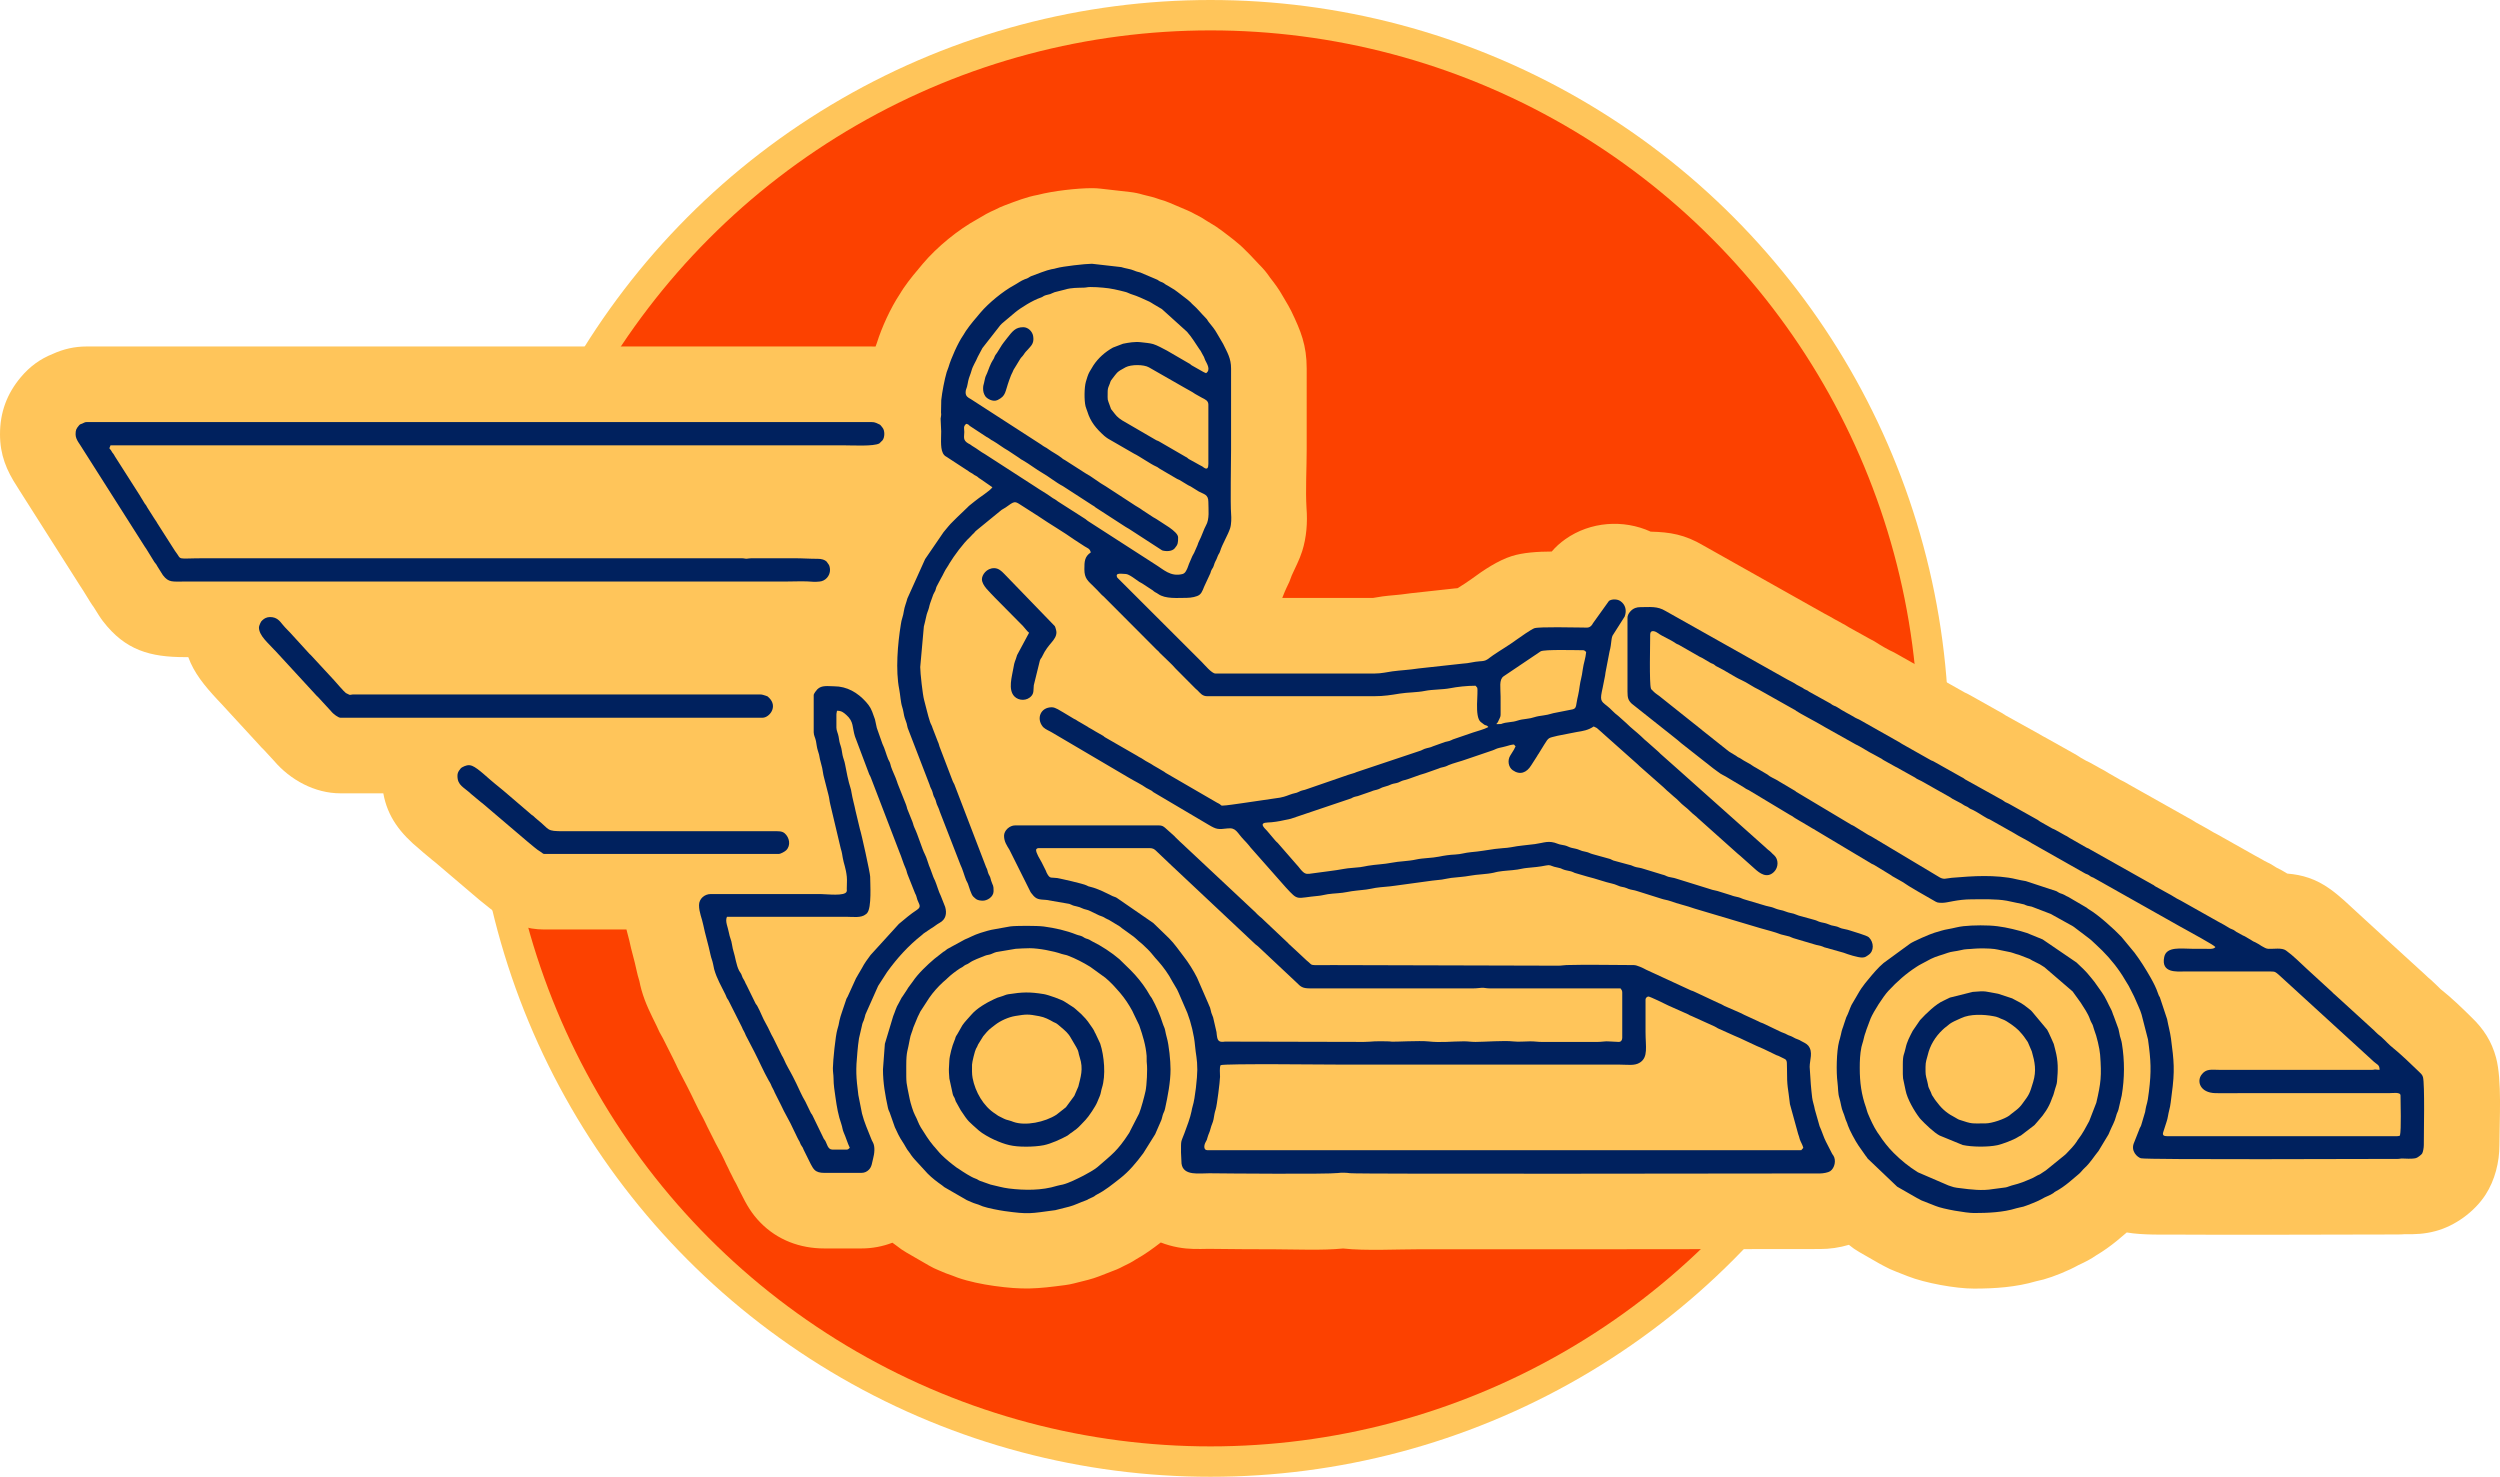
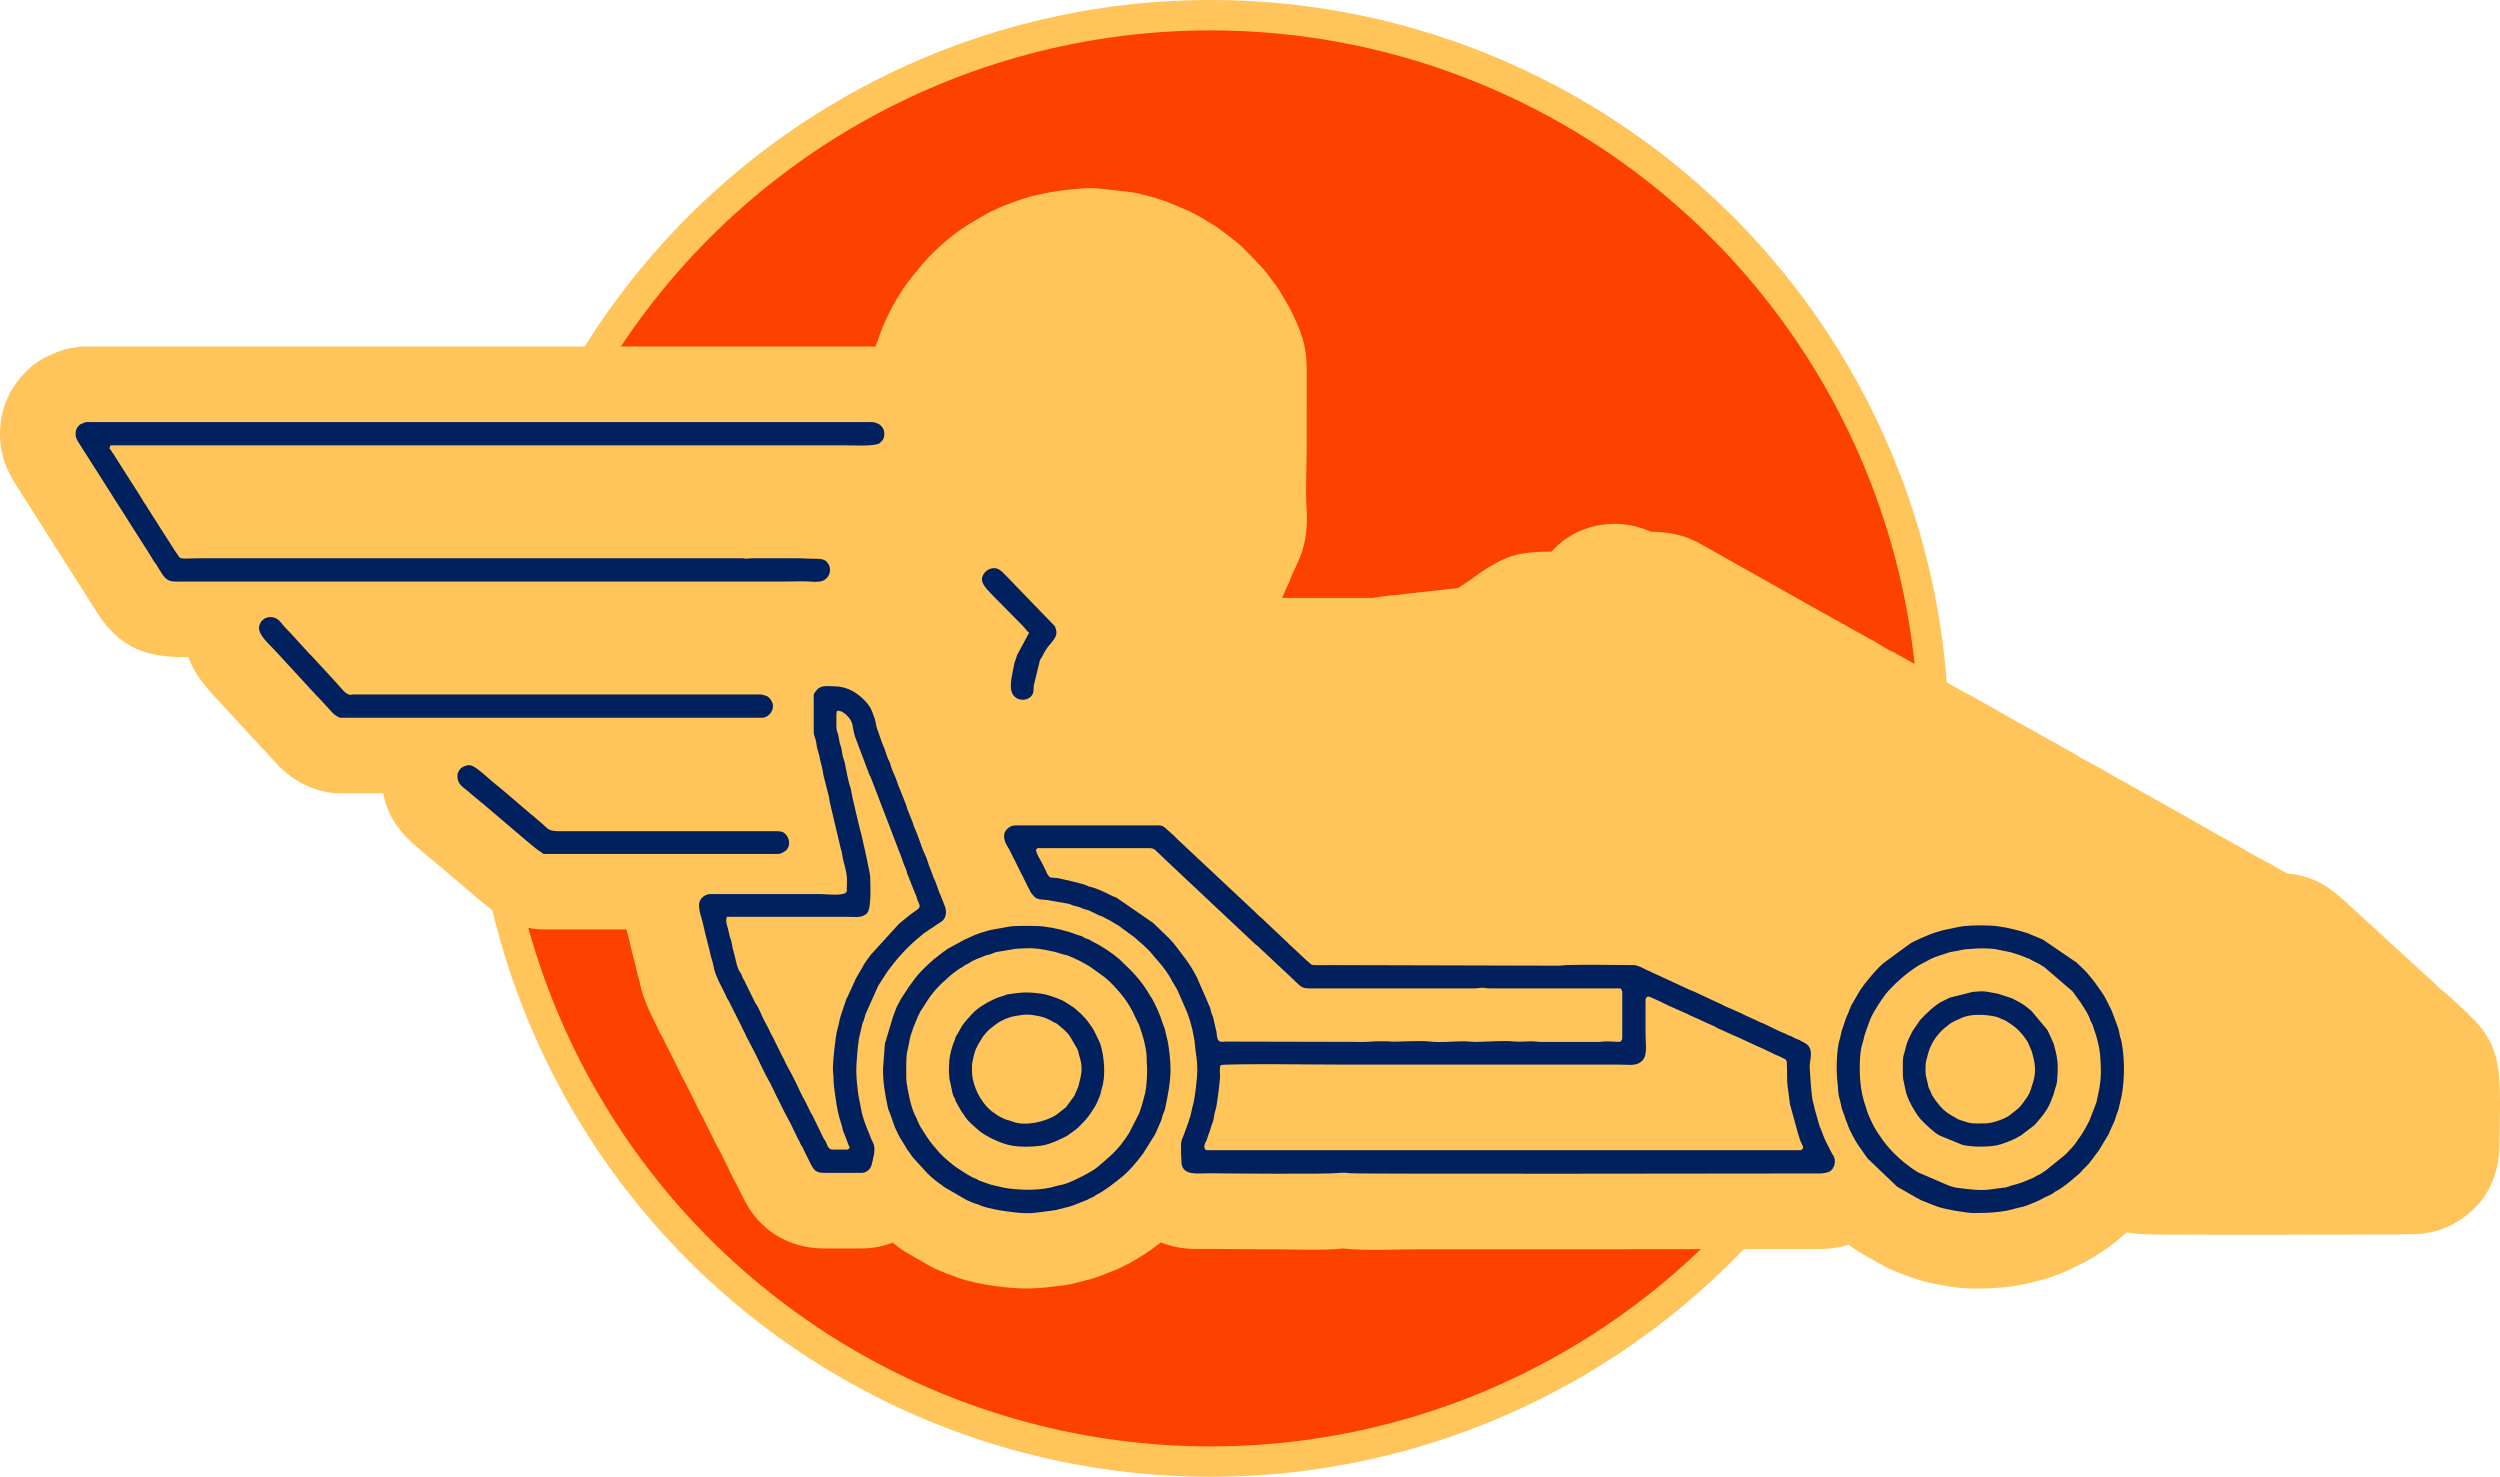
<svg xmlns="http://www.w3.org/2000/svg" xml:space="preserve" width="188.519mm" height="111.361mm" version="1.1" style="shape-rendering:geometricPrecision; text-rendering:geometricPrecision; image-rendering:optimizeQuality; fill-rule:evenodd; clip-rule:evenodd" viewBox="0 0 19465.95 11498.81">
  <defs>
    <style type="text/css">
   
    .fil2 {fill:#00215E}
    .fil1 {fill:#FC4100}
    .fil0 {fill:#FFC55A}
   
  </style>
  </defs>
  <g id="Layer_x0020_1">
    <circle class="fil0" cx="9425.42" cy="5749.4" r="5749.4" />
    <circle class="fil1" cx="9425.42" cy="5749.4" r="5512.78" />
    <path class="fil0" d="M2984.61 6177.1l-333.76 0c-199.44,0 -390.53,-103.9 -518.26,-254.14l-74.26 -80.62c-16.43,-15.6 -31.95,-31.95 -46.78,-49.19l-286.65 -311.56c-11,-10.89 -21.59,-22.17 -31.9,-33.87 -100.62,-108.22 -182.05,-207.26 -227.02,-331.06l-25.32 0c-270.43,0 -464.91,-52.46 -639.51,-280.3 -11.77,-15.35 -21.19,-28.92 -31.47,-45.32l-39.36 -62.77c-4.82,-6.57 -9.54,-13.24 -14.17,-20.01 -5.42,-7.95 -9.88,-14.83 -14.93,-23.03l-55.28 -89.77c-0.91,-1.29 -1.81,-2.58 -2.71,-3.88 -7.86,-11.37 -15.29,-22.9 -22.48,-34.66 -0.25,-0.38 -0.51,-0.77 -0.75,-1.18l-475.37 -748.29c-3.43,-5.4 -6.54,-10.45 -9.55,-15.54 -84.89,-129.04 -135.08,-250.74 -135.08,-410.35 0,-170.14 53.23,-315.27 162.64,-445.27 69.03,-82.01 149.81,-141.42 247.75,-180.37 83.61,-38.16 170.77,-58.09 264.29,-58.09l6109.83 0c10.99,0 21.88,0.24 32.69,0.7 3.21,-9.21 6.6,-18.35 10.15,-27.46 38.58,-123.35 107.36,-273.47 178.13,-380.04l14.19 -23.02c5.06,-8.2 9.52,-15.09 14.96,-23.05 46.56,-68.2 98.15,-129.23 151.29,-192.05 109.9,-129.91 273.95,-264.51 424.23,-346.52 46.07,-28.02 87.36,-52.07 136.62,-72.87 25.37,-13.51 51.54,-25.34 79.06,-35.6 83.8,-31.26 167.13,-64.6 255.55,-80.56 116.79,-30.67 306.6,-52.2 420.95,-52.2 23.38,0 43.31,1.13 66.54,3.77l227.89 25.93c36.55,4.16 68.29,10.6 102.09,20.85 47.28,11.01 89.03,21.21 133.03,37.62 1.96,0.54 3.92,1.07 5.89,1.63 25.51,7.17 46.88,14.67 71.28,25.05l133.54 56.81c18.17,7.73 33.34,15.07 50.7,24.49 3.89,2.13 7.76,4.27 11.61,6.46 4.35,2.07 8.67,4.17 12.99,6.34 26.77,13.44 52.18,28.25 76.46,44.81 1.5,0.9 3.03,1.81 4.63,2.79l28.57 17.39c27.36,15.55 53.14,32.7 78.32,51.82 7.64,5.3 15.13,10.8 23.08,16.92l69.16 53.21c2.18,1.66 4.02,3.1 6.16,4.8 33.32,26.34 65.6,53.85 94.96,84.62 37.55,35.63 68.21,71.64 105.11,109.27 5.8,5.76 10.47,10.6 16.04,16.59l8.73 9.4c16.34,17.6 29.39,33.39 43.56,52.76 5.62,7.66 11.04,15.42 16.28,23.27 36.78,46.35 69.99,91.9 99.54,144.7l42.99 73.3c8.42,14.35 15.1,26.87 22.32,41.85 74.87,155.07 120.42,266.22 120.41,447.83l-0.02 629.93c0,148.66 -9.88,310.68 -1.36,457.49 8.76,110.59 0.07,228.23 -33.47,333.98 -22.48,70.87 -52.42,124.28 -81.07,188.84 -11.49,34.36 -25.41,67.06 -42.04,98.78 -4.09,9.59 -8.31,19.04 -12.74,28.48 -5.97,16.48 -12.39,32.61 -19.51,48.59l707.84 0c24.18,-3.6 48.32,-8.54 72.79,-11.79 63.64,-8.48 128.77,-11.08 191.76,-20.82 9.07,-1.4 16.82,-2.43 25.94,-3.43l343.17 -37.55c7.82,-0.86 14.98,-1.51 22.25,-2.02 0.6,-0.09 1.2,-0.19 1.8,-0.29 37.37,-23.63 75.33,-47.03 109.9,-72.65 91.08,-67.46 205.08,-143.48 311.64,-177.02 88.75,-27.93 200.38,-34.9 311.09,-35.53 31.08,-36.54 65.06,-67.16 106.61,-96.5 193.5,-136.65 451.64,-155.39 663.92,-58.25 149.43,3.48 265.41,21.71 412.03,108.86l938.02 527.72c29.55,15.54 56.96,30.08 84.12,46.61l26.81 14.26c9.26,4.94 17.88,9.78 26.26,14.79 19.62,10.03 38.45,20.86 57.01,32.92l143.3 79.47c4.49,2.49 8.77,4.92 12.93,7.35 27.92,13.57 54.75,29.11 80.93,46.82 24.2,15.73 51.65,30.08 78.59,44.75 17.92,8.09 35.46,16.93 52.79,26.72l315.67 178.36c6.01,3.39 11.08,6.37 16.98,9.96 5.18,3.16 10.29,6.38 15.37,9.66l182.72 103.22c19.14,8.73 37.83,18.37 56.17,28.99l199.53 112.11c22.5,11.63 44.11,24.4 64.98,38.47l261.54 145.23c8.81,4.89 17.46,9.95 25.97,15.19 10.09,5.13 20.05,10.53 29.93,16.22l205.84 115.35c21.2,11.34 41.56,23.7 61.22,37.19l40.45 22.96c18.79,8.6 37.13,18.06 55.18,28.47l54.68 30.62c23.06,11.66 45.17,24.46 67.32,38.54 0.92,0.53 1.86,1.06 2.81,1.6l89.23 51.17c23.39,10.87 45.96,23.1 67.94,36.75l455.03 256.01c21.69,11.2 42.55,23.47 62.65,36.95l61.65 34.11c26.1,13.84 50.3,28.59 75.73,43.74 10.07,4.92 19.69,9.98 30.16,15.88l292.89 164.87c1.53,0.86 2.91,1.64 4.32,2.47 17.12,9.39 34.3,18.18 51.27,27.98 2.78,1.61 5.13,2.99 7.89,4.64l10.34 6.2c16.36,7.44 32.42,15.54 48.34,24.44 16.3,9.11 32.08,18.8 47.39,29.12 12.67,5.96 25.16,12.31 37.55,19.17 5.22,2.9 9.64,5.43 14.78,8.48l24.72 14.65c2.01,1.13 4.03,2.26 6.02,3.4 116.48,9.52 221.98,41.11 331.7,119.51 80.67,57.64 144.77,121.22 216.91,187.37l198.6 182.09c5.78,5.31 11.14,10.4 16.34,15.53 1.24,1.08 2.44,2.17 3.75,3.37l308.02 281.17c7.26,6.63 13.68,12.76 20.15,19.26 7.5,6.07 14.88,12.3 22.17,18.72 26.95,23.73 50.6,48.72 76.17,73.03 81.94,64.46 168.16,147.32 241.99,220.68 92.18,88.38 156.46,187.87 189.62,313.14 47.02,177.59 26.12,485.94 26.12,678.88 0,134.15 -35.21,275.23 -108.3,388 -86.41,133.35 -238.16,243.39 -391.52,283.66 -83.88,22.04 -155.06,25.04 -235.72,23.34 -18.85,1.56 -37.81,2.33 -57,2.33 -352.75,0 -705.52,1.96 -1058.28,2.21 -213.44,0.14 -426.92,0.17 -640.34,-1.12 -114.52,-0.68 -289.25,4.99 -410.5,-16.8 -0.28,0.23 -0.56,0.46 -0.84,0.69l-69.94 59c-3.02,2.55 -5.61,4.7 -8.68,7.19 -49.25,39.96 -100.55,76.95 -155.05,109.11 -46.22,32.37 -90.23,54.51 -140.45,77.47 -80.14,44.84 -193.97,90.65 -272.4,112.47 -19.22,5.35 -38.13,9.58 -57.39,13.68 -158.19,46.49 -321.55,57.55 -485.8,57.55 -141.14,0 -379.92,-42.98 -514.8,-96.44l-89.34 -35.08c-34.79,-12.95 -67.39,-28.23 -99.76,-46.23 -10,-4.98 -19.76,-10.22 -30.22,-16.22l-155.57 -89.16c-31.1,-17.82 -57.58,-36.07 -83.42,-57.72 -72.95,21.81 -149.51,32.7 -223.48,32.7 -647.18,0 -1294.4,1.67 -1941.59,2.08 -391.58,0.24 -783.18,0.41 -1174.77,-0.28 -163.68,-0.29 -426.93,13.37 -598.69,-5.97 -159.47,16.1 -369.22,6.64 -523.61,6.26 -173.92,-0.42 -348.14,-0.98 -522.05,-3.5 -85.26,1.44 -152.52,4.34 -240.01,-11.69 -46.49,-8.52 -91.19,-21.25 -133.65,-37.83 -62.8,48.29 -122.83,92.07 -193.13,131.31 -32.1,21.19 -64.17,38.12 -98.51,53.71 -32.28,17.48 -65.38,31.74 -100.79,44.11 -60.54,23.09 -111.42,46.07 -176.17,62.39l-108.6 27.37c-22.99,5.79 -42.86,9.6 -66.36,12.73 -223.18,29.65 -328.02,38.16 -556.17,6.3 -89.66,-12.53 -196.78,-34.23 -281.43,-63.99 -13.71,-4.82 -27.06,-10.02 -40.37,-15.49 -36.85,-11.88 -70.6,-25.83 -106.87,-41.73 -27.08,-10.8 -49.97,-21.92 -75.54,-36.69l-175.3 -101.16c-14.47,-8.34 -26.51,-15.96 -40.26,-25.45 -13.2,-9.12 -25.97,-18.64 -38.39,-28.6 -10.66,-7.58 -21.23,-15.28 -31.69,-23.11 -75.91,29.3 -157.37,44.69 -241.12,44.69l-290.08 0c-187.35,0 -362.87,-65.25 -495.3,-199.92 -71.61,-72.83 -110.09,-142.65 -153.68,-230.39 -2.33,-4.42 -4.49,-8.64 -6.86,-13.41l-29.89 -60.37c-12.45,-20.93 -23.64,-42.38 -33.7,-64.59 -9.79,-17.84 -18.77,-36.05 -27.03,-54.88 -11.56,-22.73 -22.62,-44.89 -32.53,-67.86 -26.14,-57.06 -59.95,-111.29 -87.76,-170.13l-44.24 -87.91c-4.5,-8.94 -8.22,-16.8 -12.15,-25.69 -7.15,-13.44 -13.8,-27 -20.12,-40.87 -0.71,-1.27 -1.44,-2.54 -2.15,-3.81 -44.3,-79 -79.09,-160.21 -120.56,-239.96l-66.66 -128.2c-4.59,-8.84 -8.32,-16.46 -12.49,-25.5 -1.94,-4.22 -3.83,-8.46 -5.69,-12.69 -8.54,-16.19 -16.37,-32.39 -23.86,-49.27l-81.67 -162.25c-18.73,-30.6 -34.49,-61.93 -48.29,-95.04 -46.85,-95.8 -88.03,-173.88 -118.53,-281.91 -6.36,-22.51 -11.21,-44.7 -15.68,-67.3 -8.96,-28.8 -16.79,-56.95 -22.93,-87.08 -15.55,-76.21 -39.73,-150.53 -55.34,-227.59 -8.29,-30.82 -15.92,-59.14 -22.49,-86.8l-640.52 0c-131.83,0 -254.62,-41.73 -359.18,-118.1 -46.89,-31.19 -84.71,-63.94 -130.85,-100.54 -6.96,-5.43 -12.65,-10.07 -19.37,-15.79l-338.41 -287.96c-7.57,-5.76 -15.01,-11.66 -22.37,-17.78l-74.19 -61.79c-8.65,-7.2 -16.11,-13.75 -23.96,-21.06 -151.95,-124.6 -252.05,-255.14 -284.31,-437.42z" />
    <g id="_1902493470864">
-       <path class="fil2" d="M11652.45 5638.38c7.24,-20.01 1.49,-1.48 7.3,-10.83 4.4,-7.07 1.34,-0.87 4.92,-8.67 19.93,-43.5 20.02,-35.46 19.65,-71 -0.43,-40.79 -0.13,-81.7 -0.13,-122.49 0,-71.14 -13.65,-131.67 22.49,-158.79l289.73 -195.22c28.49,-16.11 278.03,-8.54 331.39,-8.54 10.89,0 13.32,7.34 22.66,13.6 -4.08,49.08 -20.08,88.23 -25.91,132.71 -9.62,73.32 -17.48,80.96 -24.74,133.87 -3.03,21.97 -6.92,50.07 -11.81,69.77 -19.92,80.25 -8.3,101.89 -43.47,110.61l-132.44 26.21c-24.6,3.98 -41.47,10.85 -61.84,15.21 -24.33,5.21 -44.89,7.01 -70.25,11.34 -22.4,3.82 -42.77,11.9 -61.31,15.74 -24.75,5.11 -46.26,6.51 -70.81,10.76 -22.85,3.94 -38.03,11.46 -61.3,15.75 -23.72,4.36 -48.15,5.68 -67.49,9.56 -39.65,7.97 -9.24,10.43 -66.63,10.43zm-3027.72 -2587.66c0,-20.86 3.63,-32.8 10.53,-48.38 14.31,-32.26 5.88,-29.46 26.73,-54.84 35.02,-42.6 26.36,-48.14 102.44,-87.91 42.89,-22.43 141.57,-22.7 181.99,0.91l273.92 156.64c27.86,17.01 59.78,31.47 85.67,50.3l52.28 29.29c22.22,11.9 50.55,21.45 50.55,53.69l0 462.24c0,64.29 -38.58,24.11 -46.79,19.6 -10.84,-5.96 -16.48,-8.06 -26.61,-14.19 -9.51,-5.74 -17.47,-9.32 -26.1,-14.68l-52.68 -28.9c-14.08,-9.15 -6.25,-8.54 -23.93,-16.85l-206.58 -119.75c-12.25,-7.54 -15.55,-5.45 -27.81,-12.99l-260.77 -151.66c-40.2,-25.75 -47.82,-38.93 -73.49,-71.55 -17.42,-22.13 -10.64,-9.47 -20.74,-38.17 -22.93,-65.11 -18.63,-36.79 -18.63,-112.8zm-1105.93 4.53c0,-20.02 5.92,-26.59 10.71,-43.67 4.35,-15.48 5.71,-28.52 9.28,-45.1 6.86,-31.81 17.4,-49.23 25.29,-78.94 10.63,-40 34.24,-71.3 49.27,-109.35l36.21 -68.04 139.21 -178.04c11,-13.07 13.57,-12.71 25.76,-24.09l88.51 -74.64c46.48,-38.47 139.44,-95.41 197.73,-115 20.54,-6.91 17.94,-10.01 33.19,-16.68 12.29,-5.37 30.92,-7.72 42.69,-11.69 15.19,-5.11 19.95,-10.07 34.94,-14.91l83.21 -21.03c45.89,-14.25 97.03,-13.05 144.24,-14.4 22.76,-0.65 25.1,-4.5 49.53,-4.86 35.81,-0.53 64.43,2.31 99.63,4.99 62.16,4.73 116.62,18.35 175.17,33.32 17.95,4.59 24.85,10.69 39.09,15.29 71.38,23.12 84.99,33.17 147.79,60.7 11.29,4.95 18.45,11.71 31.12,18.71l65.59 38.66 195.24 176.4c41.76,46.86 63.79,88.87 98.03,137.64 4.86,6.94 5.07,5.3 9.44,13.23l19.1 35.27c9.5,13.87 7.69,19.21 15.15,34.7 13.32,27.67 46.31,75.51 6.79,101.98 -14.47,-3.38 -80.66,-45.26 -105.56,-57.61 -17.41,-8.64 -10.77,-11.17 -29.77,-20.09l-169.14 -98.26c-28.17,-14.66 -78.33,-42.48 -107.74,-50.9 -26.26,-7.51 -62.53,-10.42 -94.64,-14.17 -47.45,-5.56 -93.1,2.68 -139.48,11.72l-78.7 30.08c-60.7,33.96 -113.38,80.31 -151.84,138.22l-30.61 50.97c-11.31,18.98 -21.36,53.91 -27.94,76.31 -13,44.3 -13.97,146.21 -2.61,191.82 3.79,15.22 9.22,24.74 13.99,40.39 24.67,81.12 69.09,133.14 131.98,189.8 11.34,10.2 16.07,12.07 28.61,21.24l204.05 117.75c34.32,15.41 129.97,81.83 168.97,98.42 18.31,7.79 14.5,9.54 30.85,19l134.41 78.6c7.11,3.58 12.6,4.96 18.8,8.39l67.75 41.03c7.55,4.21 12.2,5.25 18.36,8.84l64.32 39.92c38.45,21.32 74.06,21.76 74.06,80.03 0,57.97 10.8,134.57 -19.01,184.92 -14.79,25 -35.22,88.28 -52.6,119.61 -7.29,13.17 -7.15,17.47 -12.72,32.6l-26.29 59.82c-6.41,14.85 -8.03,11.49 -14.46,26.34l-25.88 60.23c-5.11,12.15 -7.25,22.54 -12.16,33.16 -9.23,19.93 -17.43,40.76 -39.97,46.14 -92.63,22.15 -144.67,-35.15 -214.12,-77.69l-520.86 -335.73c-12.28,-7.64 -11.39,-11.14 -25.87,-19.46l-207.34 -132.57c-12.14,-8.28 -11.2,-9.71 -23.86,-16.93 -14.68,-8.39 -15,-7.75 -27.94,-17.38 -39.19,-29.13 -83.36,-52.48 -123.66,-80.29l-393.71 -254.4c-31.5,-16.86 -59.46,-40.86 -90.7,-58.86 -5.1,-2.94 -2.29,-1 -8.42,-5.18 -0.8,-0.54 -1.83,-1.37 -2.6,-1.93 -0.78,-0.55 -1.8,-1.4 -2.57,-1.96l-10.68 -7.44c-0.86,-0.52 -2.04,-1.14 -2.91,-1.62 -3.8,-2.18 -6.96,-3.49 -11.82,-6.31 -43.67,-25.35 -30.3,-51.88 -30.3,-88.85 0,-28.64 -9.92,-41.86 14.92,-63.45 19.91,4.64 15.16,5.38 28.58,16.74l128.57 84.45c12.93,7.48 13.38,6.3 25.46,15.33 5.53,4.14 6.56,5.44 13.25,9.42 6.8,4.04 6.9,3.35 11.91,6.22 39.73,22.77 78.02,54.09 118.63,76.26l87.14 57.89c13.91,11.49 11.66,8.66 27.55,17.77 52.37,30.01 101.93,69.79 154.11,99.69 50.12,28.73 107.54,75.85 157.29,101.06l231.09 149.61c15.59,8.33 10.99,6.45 23.98,16.81l231.06 149.66c11.54,8.45 17.2,9.05 28.53,16.79l258.44 167.61c29.94,9.12 76.19,8.85 97.21,-15.34 26.68,-30.71 27.04,-44.28 27.04,-86.25 0,-46.64 -129.12,-112.96 -167.01,-141.17 -9.17,-6.83 -15.63,-8.18 -25.9,-14.91l-82.16 -53.79c-24.4,-19.11 -51.9,-31.63 -77.18,-49.73l-211.31 -137.68c-53.47,-29.35 -103.41,-72.55 -157.06,-101.26l-160.23 -102.64c-17.84,-8.82 -13.44,-7.56 -27.02,-18.3 -32.32,-25.56 -70.97,-43.46 -104.16,-68.07 -10.8,-8.01 -12.99,-9.31 -25.16,-15.63 -11.72,-6.09 -16.34,-10.35 -27.28,-18.04l-550.63 -355.82c-22.04,-11.9 -39.26,-21.76 -39.26,-51.38zm208.5 738.69c-19.9,29.7 -103.45,79.74 -136.52,108.22l-40.29 32.22c-9.54,7.68 -7.47,6.61 -16.34,15.39l-81.05 77.58c-13.82,13.08 -17.95,18.64 -31.82,31.64 -27.63,25.9 -50.06,56.04 -74.23,84.39l-143.63 209.87 -138.01 306.14c-9.61,36.96 -21.51,60.63 -27.7,99.19 -2.76,17.19 -6.03,34.8 -11.75,51.68 -6.36,18.72 -8.04,29.75 -11.64,51.81 -24.69,151.48 -42.09,357.25 -12.62,504.8 8.9,44.61 10.36,99.56 23.64,139.51 7.44,22.4 8.9,39.9 14.82,66.76 5.41,24.51 14.31,40.08 20.01,61.56 3.07,11.56 3.95,22.01 7.47,33.31l170.16 441.67c7.28,27.93 15.66,32.67 23.32,58.26 2.88,9.62 4.72,21.27 9.18,31.61 5.11,11.84 8.65,13.06 14.7,30.63 3.85,11.16 5.21,21.04 9.21,31.57 9.28,24.45 12.48,22.37 23.42,58.16l161.06 414.49c15.61,29.81 31.75,89.35 44.07,119.09 5.62,13.56 8.62,13.89 13.67,27.13 10.32,27.05 24.32,84.54 43.02,102 0.69,0.64 1.8,1.41 2.5,2.04 5.32,4.84 -0.77,-1.28 7.02,6.57 15.76,15.85 31.45,20.26 58.63,21.85 38.8,2.28 88.78,-29.77 88.78,-74.07 0,-51.3 -3.77,-35.28 -18.76,-80.94 -2.76,-8.39 -4.77,-20.21 -7.88,-28.36 -5.49,-14.43 -5.98,-9.12 -12.34,-23.92 -9.46,-22.01 -6.49,-32.08 -19.11,-53.4l-247.46 -645.35c-6.45,-14.66 -6.93,-9.89 -12.29,-23.97l-97.71 -255.79c-8.54,-18.76 -9.43,-35.52 -18.9,-53.6l-40.45 -104.59c-6.52,-23.09 -13.03,-27.92 -19.82,-48.17 -18.45,-55.15 -30.34,-114.54 -46.32,-171.21 -10.73,-38.05 -30.08,-209.44 -30.08,-255.43l28.25 -316.17c5.69,-26.42 12.59,-44.51 18.28,-76.89 4.8,-27.31 14.94,-43.4 21.54,-69.12 3.2,-12.49 5.05,-23.61 9.53,-35.77l23.85 -66.8c5.07,-12.81 11.4,-19.69 15.64,-29.68 5.71,-13.48 4.53,-20.37 11.22,-34.11l32.95 -62.22c18.14,-29.9 28.2,-59.25 48.51,-87.44 8.92,-12.39 9.84,-16.42 17.06,-28.27 37.31,-61.24 108.14,-157.85 161.04,-206.05 12.46,-11.36 9.52,-11.97 21.97,-23.35 7.85,-7.17 3.72,-2.17 11.56,-11.11 4.63,-5.28 3.64,-5.62 10.58,-12.08 7.29,-6.78 6.1,-4.44 12.3,-10.36l189.58 -154.86c10.78,-8 19.31,-10.01 31.19,-18.66 67.87,-49.41 70.13,-50.59 114.78,-21.69l140.93 90.21c81.5,56.23 206.74,129.6 277.03,180.74l82.36 53.6c23.28,15.26 40.51,15.7 47.87,47.3 -48.42,32.42 -49.85,70.39 -49.85,131.43 0,72.79 28.72,90.3 73.45,135.03l29.43 29.49c1.51,1.53 6.37,7.07 6.44,7.15 0.65,0.67 1.57,1.65 2.23,2.31 0.65,0.65 1.63,1.57 2.3,2.22l19.74 21.04c8.13,8.77 8.07,6.42 16.88,14.85l237.55 238.33c0.66,0.65 1.63,1.58 2.3,2.23l167.28 168.1c9.64,10.52 6.54,5.77 16.61,15.11 7.87,7.3 6.87,8.31 12.64,14.57l27.8 26.58c31.35,31.35 65.55,60.95 95.06,95.29l153.63 154.57c8.68,9.39 7.73,5.67 16.89,14.83 22.63,22.64 37.93,46.25 76.12,46.25l1300.84 0c75.5,0 131.55,-9.5 197.33,-20.22 63.39,-10.33 134.52,-8.29 196.56,-20.99 59.03,-12.08 138.85,-9.62 196.59,-20.97 56.85,-11.18 132.85,-19.39 198.16,-19.39l12.63 14.57c11.51,30.13 -23.32,225.42 27.27,267.3l28.29 21.56c16.57,9.1 19.74,2.24 31.53,18.33 -38.02,20.1 -79.32,28.51 -120.39,42.78l-155.28 53.22c-9.61,4.23 -15.86,8.41 -28.4,12.39 -11.8,3.76 -20.22,4.12 -33.06,7.72l-93.47 33.43c-23.83,11.78 -39.58,10.9 -65.99,20.12 -12.19,4.25 -16.4,8.49 -27.87,12.93l-502.55 168.23c-17.97,9.28 -41.93,12.93 -61.32,20.27l-340.27 117.49c-12.31,3.26 -20.71,4.13 -32.21,8.59 -13.13,5.09 -18.75,10.11 -31.3,14.01 -11.82,3.68 -20.47,4.5 -32.57,8.24 -37.27,11.48 -49.71,20.73 -96.81,30.08l-292.53 42.87c-41.81,5.22 -127.01,19.41 -157.35,19.41 -11.74,0 -9.7,-4.66 -20.22,-11.5 -8.09,-5.28 -13.08,-7.52 -20.58,-11.15l-392.88 -228.03c-12.66,-6.81 -9.3,-6.09 -18.9,-12.82 -14.56,-10.21 -26.72,-14.01 -42.7,-25.3l-40.22 -23.23c-26.5,-19.06 -55.55,-29.98 -82.2,-49.22 -15.45,-11.15 -27.17,-14.04 -42.73,-25.26l-247.39 -142.38c-14.14,-7.01 -7.97,-6.03 -18.24,-13.5l-63.45 -36.25c-16.53,-9.1 -23.27,-15.29 -39.95,-23.5 -14.06,-6.93 -7.6,-4.29 -19.6,-12.12l-62.96 -36.76c-21.37,-10.66 -20.59,-15.25 -43.18,-24.8l-82.12 -49.32c-25.53,-13.06 -60.11,-40.71 -90.72,-40.71 -86.87,0 -120.79,86.06 -71.73,148.76 0.82,1.04 3.16,4.05 4.07,5 0.64,0.68 1.59,1.62 2.27,2.26 20.02,18.42 45.4,26.93 67.97,40.8l596.23 351.01c41,24.97 100.61,53.36 137.42,80.12l41.44 22.02c11.84,7.67 7.92,8.8 20.83,15.44l421.64 249.13c63.49,37.56 73.57,37.71 149.38,28.71 67.1,-7.98 72.71,33.87 126.73,89.49l17.65 18.61c6.94,8.68 8.9,10.61 16.95,19.3 8.65,9.31 8.41,11.05 16.1,20.17l276.27 312.9c100.85,108.47 72.23,80.85 256.85,64.24 23.22,-2.1 46.78,-9.34 69.05,-12.54 51.84,-7.42 101.83,-6.63 150.71,-16.99 46.08,-9.77 99.53,-13.03 148.58,-19.13 30.68,-3.81 50.1,-9.77 72.88,-13.23 49.83,-7.57 97.55,-8.44 147.1,-16.07l295.12 -40.29c20.29,-2.16 52.66,-5.08 73.6,-7.97 26.29,-3.64 47.59,-10.1 72.98,-13.13 49.97,-5.98 98.33,-7.92 146.17,-17 58.01,-11.02 128.74,-10.7 184.95,-23.54 13.63,-3.12 17.75,-4.89 33.17,-7.62 49.88,-8.82 99.21,-8.93 150.98,-16.73 22.43,-3.38 47.5,-10.12 73.58,-12.54 52.28,-4.84 101.67,-9.07 148.79,-19.12 33.07,-7.06 36.2,1.69 63.78,9.71 10.68,3.11 23.7,5.78 33.02,7.75 21.9,4.66 16.19,4.06 33.68,11.66 22.16,9.62 42.21,10.26 64.94,16.65 14.44,4.05 15.41,6.58 28.82,11.96l98.21 28.7c64.26,15.31 139.39,43.22 194.31,54.98 25.89,5.54 40.14,15.21 60.12,21.47 12.49,3.91 20.09,3.9 33.49,7.31 15.24,3.86 19.61,7.36 33,12.31 20.41,7.54 44.56,8.74 65.35,16.23l193.03 60.79c19.75,6.72 44.98,9.63 64.68,16.9 60.68,22.42 130.35,37.15 190.33,58.94l513.38 152.87c54.67,15.89 107.51,27.91 160.07,48.43l65.4 16.18c14.09,4.84 19.7,9.73 32.17,13.13l160.81 47.68c21.5,7.69 44.27,8.48 64.61,16.98 13.84,5.78 14.12,7.49 33.66,11.66l130.89 36.81c34.67,13.56 110.77,37.52 143.76,37.52 24.99,0 32.71,-9.02 48.65,-19.33 47.16,-30.51 43.56,-99.71 4.37,-137.92 -16.14,-15.74 -125.01,-44.99 -153.23,-55.24 -17.33,-6.29 -40.43,-8.75 -58.53,-13.99 -20.75,-6.02 -26.73,-13.63 -50.26,-17.73 -28.71,-4.99 -32.13,-6.27 -56.42,-16.1 -21.12,-8.55 -29.87,-8.74 -53.79,-14.2 -24.68,-5.65 -31.55,-13.98 -53.52,-19l-110.31 -30.2c-21.28,-5.22 -31.01,-12.39 -50.11,-17.86 -22.78,-6.52 -36.05,-6.51 -57.44,-15.08 -20.78,-8.32 -29.29,-10.25 -52.71,-15.27 -20.6,-4.42 -33.86,-11.07 -50.78,-17.21 -18.11,-6.58 -37.74,-8.23 -54.42,-13.57l-164.21 -48.81c-20.7,-5.56 -30.35,-12.86 -50.09,-17.89 -25.24,-6.43 -35.72,-6.85 -57.02,-15.5l-107.09 -33.41c-20.9,-5.98 -34.21,-6.02 -54.22,-13.76l-269.79 -83.74c-17.74,-6.46 -36.01,-6.71 -55.61,-12.36 -21.99,-6.33 -23.72,-12.41 -49.94,-18.06l-159.64 -48.85c-21.19,-6.08 -39.17,-5.72 -58.88,-13.64 -22.49,-9.05 -23.84,-11.27 -51.26,-16.73l-110.47 -30.04c-10.36,-3.73 -14.05,-7.6 -24.53,-11.71l-138.37 -38.39c-23.03,-6.23 -24.98,-11.92 -50.63,-17.36 -29.49,-6.27 -31.53,-6.34 -55.72,-16.8 -17.26,-7.47 -33.92,-8.94 -54.08,-13.91 -26.07,-6.44 -30.7,-13.29 -53.43,-19.09 -20.91,-5.36 -36.55,-5.15 -55.26,-12.72 -72.85,-29.5 -104.83,-7.96 -178.24,2.11 -58.85,8.06 -125.5,12.06 -184.24,24.23 -20.04,4.16 -44.26,5.92 -65.2,7.33 -17.3,1.16 -41.74,3.44 -61.79,6.2 -66.71,9.18 -118.87,19.54 -187.8,25.23 -43.82,3.61 -76.99,16.35 -122.27,18.24 -43.58,1.82 -84.95,8.07 -124.29,16.21 -59.29,12.27 -123.65,10.05 -181.14,22.82 -61.49,13.65 -129.55,12.98 -188.21,24.82 -59.31,11.96 -125.68,13.53 -184.97,23.52 -16.16,2.73 -42.71,8.84 -61.4,11.11 -44.52,5.42 -88.66,6.21 -126.92,13.58 -70.13,13.5 -167.74,23.52 -246.03,34.99 -35.34,5.17 -49.71,8.14 -73.03,-12.56 -17.87,-15.86 -31.36,-38.57 -48.53,-55.72l-147.7 -169.55c-8.62,-8.54 -9.41,-6.84 -18.37,-17.89l-64.41 -76.07c-26.64,-26.85 -63.35,-62.59 5.45,-64.61 39.24,-1.15 91.22,-9.48 123.4,-17.11 19.9,-4.72 35.34,-6.75 56.1,-11.88l471.03 -158.95c10.31,-5.02 9.69,-6.61 21.27,-10.46 10.15,-3.38 17.84,-4.42 29.14,-7.12l104.44 -36.07c23.21,-10.79 33.16,-9.17 55.43,-17.08 18.82,-6.68 23.28,-13.33 48.44,-19.55 27.96,-6.93 30.81,-9.95 53.53,-19 18.65,-7.42 35.54,-6.84 53.97,-14 23.11,-8.99 23.5,-13.6 52.68,-19.85 28.62,-6.12 110.19,-40.51 156.41,-52.07l103.81 -36.69c21.87,-10.18 33.41,-8.76 55.9,-16.61 12.14,-4.23 12.83,-5.79 21.87,-9.85 29.76,-13.39 105.5,-32.86 133.15,-43.61l209.72 -71.3c20.88,-6.98 27.3,-13.77 52.73,-19.78 17.7,-4.17 36.22,-7.53 54.88,-13.1 14.79,-4.42 40.81,-12.64 59.46,-13.05l12.63 14.56c-7.04,11.01 -4.78,10.41 -11.34,22.97l-31.16 50.4c-21.34,35.13 -14.19,87.94 20.17,112.11 56.57,39.78 108.03,20.53 144.22,-38.37l46.01 -71.82c6.3,-11.52 3.21,-6.61 10.48,-16.72l44.91 -72.92c36.51,-59.41 32.76,-49.85 103.88,-68.36l147.76 -29c52.17,-8.45 89.58,-13.99 133.41,-43.35 7.81,4.13 15.8,6.94 24.34,11.93l40.98 36.07c4.59,4.06 3.02,3.21 9.4,8.73l261.36 232.64c8.02,6.44 11,10.64 18.56,17.71l187.94 165.57c16.04,13.41 22.05,22.8 40.21,36.84 16.56,12.78 23.12,22.53 40.79,36.25 12.91,10.02 33.02,27.85 42.84,38.74 23.24,25.78 56.5,47.3 81.45,72.63 12.61,12.79 26.48,25.29 40.8,36.25 10.04,7.68 11.98,10.06 21.48,19.32l308.73 275.92c9.02,8.77 12.42,9.59 22.18,18.61l112.56 100.46c37.66,34.12 94.68,79.57 150.54,24.33 35.22,-34.83 37.06,-96.82 0.35,-129.88 -4.89,-4.4 -6.79,-5.74 -11.92,-10.75 -7.7,-7.53 -12.25,-13.29 -20.56,-20.23 -9.93,-8.31 -12.46,-8.81 -22.5,-18.29 -4.18,-3.95 -4.8,-4.74 -9.26,-8.87l-625.29 -557.6c-15.8,-15.37 -27.32,-23.26 -43.03,-38.57l-153.63 -136.42c-6.22,-5.75 -4.07,-4.41 -8.91,-9.21 -4.24,-4.21 -7.48,-6.87 -11.79,-10.88l-89.03 -78.66c-4.97,-4.15 -5.28,-4.04 -9.96,-8.16l-32.57 -30.88c-34.95,-32.53 -74.77,-62.01 -108.21,-95.74 -0.65,-0.66 -1.55,-1.66 -2.21,-2.31l-64.59 -57.79c-16.51,-13.23 -32.36,-25.26 -45.87,-40.24 -9.82,-10.89 -29.93,-28.73 -42.83,-38.74 -49.9,-38.75 -54.49,-42.34 -32.49,-140.55l18.8 -94.49c2.71,-18.84 3.58,-29.87 7.63,-46.75l26.97 -140.71c18.35,-66.17 9.88,-109.35 29.69,-133.46l88.04 -138.57c17.86,-46.41 7.28,-93.62 -34.28,-121.3 -23.25,-15.48 -65.38,-16.54 -87.77,-0.73l-124.83 174.29c-6.79,11.01 -5.33,11.61 -15.29,20.97 -17.92,16.82 -33.31,12.29 -64.9,12.14 -59.27,-0.26 -335.95,-7.18 -375.46,5.27 -21.79,6.86 -114.27,70.96 -138.05,88.57 -58.97,43.68 -122.69,80.33 -182.58,121.08l-44.6 32.44c-18.42,12.36 -33.8,14.03 -61.44,15.61 -43.75,2.49 -84.74,15.95 -131.62,17.95l-343.17 37.55c-77.57,12 -136.32,13.57 -204.04,22.58 -42.47,5.66 -84.56,16.94 -137.17,16.94l-1241.91 0c-27.69,0 -84.74,-68.87 -105.37,-89.5l-657.85 -657c-21.65,-42.54 36.81,-28.44 65.23,-28.44 26.01,0 82.96,46.27 106.21,61.48 9.39,6.15 14.23,6.78 23.29,12.97l82.17 53.79c9.94,7.92 5.12,6.34 17.99,13.74 11.06,6.37 12.44,5.85 22.86,13.39 56.06,40.58 153.13,30.43 223.39,30.43 33.81,0 79.81,-8.92 98.54,-23.82 24.87,-19.8 30.7,-56.03 45,-81.9l40.22 -86.67c4.41,-12.64 2.1,-11.44 8.02,-23.71 5.37,-11.09 7.47,-11.2 11.97,-19.74 7.54,-14.28 9.73,-30.88 17.62,-45.85 9.32,-17.7 11.2,-21.33 18.21,-40.69 7.71,-21.28 13.6,-20.08 20.47,-43 15.44,-51.56 60.9,-125.47 77.13,-176.65 10.22,-32.23 10.07,-81.4 7.68,-110.62 -6.7,-82.41 -0.39,-395.5 -0.39,-502.94l0.02 -629.93c0.3,-79.85 -30.65,-127.24 -61.87,-191.92l-46.91 -79.99c-17.38,-32.42 -43.82,-63.8 -66.68,-91.94 -7.52,-9.25 -5.76,-10.33 -12.37,-19.35l-8.73 -9.4c-33.82,-33.64 -63.59,-72.6 -99.98,-103.97 -12.87,-11.1 -6.34,-6.15 -15.66,-16.06 -7.04,-7.47 -24.68,-21.74 -34.2,-29.26l-69.16 -53.21c-17.71,-11.09 -19.98,-16.88 -37.62,-25.83l-39.43 -24c-8.83,-5.09 -12.28,-5.95 -20.23,-11.5 -9.58,-6.7 -5.92,-6.34 -18.89,-12.85 -9.38,-4.71 -14,-4.92 -22.52,-9.21 -12.89,-6.47 -8.43,-6.68 -19.2,-12.54l-133.54 -56.81c-20.19,-5.67 -28.86,-6.31 -48.33,-15.12 -26.75,-12.09 -69.18,-16.37 -100.08,-26.83l-227.89 -25.93c-52.14,0 -230.09,20.81 -274.48,33.72 -17.76,5.17 -20.4,5.53 -40.92,8.94 -32.57,5.4 -121.07,40.17 -155.48,53 -15.32,5.71 -18.67,12.02 -35.33,19.05 -6.91,2.91 -9.64,3.09 -16.82,5.84 -31.26,12.01 -54.66,31.26 -84.27,47.16 -84.57,45.41 -198.15,138.77 -259.76,211.59 -40.19,47.51 -79.69,92.71 -114.55,143.78l-20.73 33.64c-39.8,56.84 -94.75,179.55 -114.45,248.12 -5.02,17.45 -9.46,22.45 -14.55,39.84 -16.85,57.62 -35.34,154.02 -42,216.31l-1.87 95.77c3.49,27.08 -1.44,28.48 -3.14,49.08l4.45 99.31c-0.02,66.81 -9.43,148.79 23.76,184.7 10.82,11.7 16.25,10.68 29.18,20.67l159.01 103.87c13.28,10.97 16.81,9.86 30.81,19.04 8.45,5.53 7.68,6.4 15.82,11.38 6.34,3.89 11.54,5.59 17.75,9.45 13.22,8.23 12.1,11.9 28.84,21.01l93.7 64.94z" />
      <path class="fil2" d="M9466.14 8636.8c9.49,-28.75 33.1,-217.28 33.53,-251.98 0.35,-28.22 -5.47,-70.34 4.36,-90.81 28.86,-13.85 842.21,-4.53 951.82,-4.53l2152.95 0c65.79,0 118.72,11.14 160.63,-16.15 65.51,-42.68 43.34,-122.5 43.34,-237.64l0 -253.77c0,-10.57 12.09,-22.66 22.66,-22.66 11.06,0 135.55,59.65 155.95,70.67l153.72 68.37c14.92,8.05 9.01,6.75 27.4,13.39l177.8 80.53c13.94,5.95 12.66,8.11 25.94,14.86l128.28 57.56c31.38,10.8 172.45,81.66 227.79,103.06l100.79 48.77c12.45,4.1 15,4.53 25.77,10.49 53.63,29.6 55.65,9.84 55.33,94.23 -0.58,151.53 8.3,140.93 22.97,276.13l64.55 234.57c8.36,19.4 8.84,34.74 18.18,54.32 7.59,15.93 17.17,34.1 21.19,51.33 -0.71,0.81 -1.5,2.11 -1.92,2.61l-8.64 9.48c-10.09,7.92 5.62,6.03 -12.1,6.03l-4618.64 0c-26.39,0 -29.06,-34.38 -10.98,-65.36 9.02,-15.45 7.64,-13.4 12.97,-32.35 9.31,-33.17 15.62,-35.85 24.28,-70.89 6.97,-28.2 18.66,-47.37 23.14,-72.04 5.83,-32.21 7.27,-48.87 16.95,-78.21zm-1307.64 -1825.34c-8.5,-13.32 -9.48,-17.55 -16.1,-33.74l-31.75 -63.42c-13.54,-24.29 -43.44,-70.9 -43.44,-97.05 0,-5.52 9.38,-13.6 18.13,-13.6l865.71 0c26.73,0 39.43,9.52 53.38,23.68l130.1 123.69c8.8,8.2 9.7,7.69 18.85,17.41l621.48 584.06c9.01,7.93 11.32,8 20.33,15.93l301.52 283.11c29.37,29.23 43.24,44.28 100.78,44.28l1278.17 0c28.08,0 42.97,-4.2 63.58,-4.7 20.67,-0.5 31.96,4.7 58.8,4.7l1019.81 0c6.58,9.82 13.6,15.09 13.6,31.72l0 353.48c0,18.31 -9.87,31.73 -27.2,31.73l-77.8 -3.97c-23.43,-2.81 -54.87,3.97 -85.36,3.97l-435.23 0.09c-33.28,0.14 -53.35,-4.72 -90.54,-4.64 -46.08,0.1 -88.77,5.56 -132.12,0.67 -73.65,-8.31 -221.11,3.75 -293.95,3.87 -37.16,0.06 -57.29,-4.78 -90.54,-4.65 -98.49,0.4 -179.51,11.74 -277.26,0.77 -65.58,-7.36 -263.02,3.94 -282.94,1.97 -15.03,-1.48 -25.08,-2.79 -42.68,-2.71 -29.12,0.15 -62.19,-1.5 -90.73,0.05 -27.72,1.49 -51.41,4.55 -86.1,4.55l-1081.49 -2.5c-36.15,5.72 -53.03,-1.17 -59.6,-30.33 -3.6,-16.03 -4,-27.39 -5.85,-44l-26.29 -114.2c-4.05,-12.89 -9.84,-23.13 -13.86,-36 -4.38,-14.07 -5.13,-26.3 -9.98,-39.87 -4.52,-12.64 -9.41,-18.87 -14.93,-34.92l-86.54 -198.98c-27.69,-54.49 -65.91,-116.2 -103.38,-164.01 -37.15,-47.44 -71.67,-99.89 -115.31,-143.01l-119.74 -115.95c-0.68,-0.63 -1.69,-1.53 -2.37,-2.15l-284.37 -196.04c-12.48,-7.85 -18.85,-6.72 -32.12,-13.22 -50.74,-24.82 -114.57,-58.1 -168.98,-71.24 -19.87,-4.78 -19.17,-4.33 -36.48,-13.36 -21.33,-11.13 -198.53,-52.1 -229.09,-56.45 -41.94,-5.96 -50.52,5.65 -70.13,-25.06zm-340.57 -302.99c0,44.08 21.97,75.56 41.75,107.81l164.54 329.45c4.87,8.49 6.53,8.44 11.75,15.45 32.79,44.05 54.6,41.85 112.58,46.04l177.75 30.74c15.56,4.95 18.84,9.65 35.44,14.43 14.2,4.09 28.24,5.69 43.4,10.99 14.19,4.97 19.34,9.25 35.32,14.53 15.24,5.03 28.13,6.34 41.56,12.83l70.42 33.82c11.45,6.45 23.78,7.8 35.81,14.04 12.25,6.36 19.15,12.06 35.27,19.11 8.2,3.59 8.46,3 15.23,7.43l81.83 49.59c6.73,5 6.99,6.79 14.9,12.31l73.66 53.23c22.45,14.96 37.75,29.45 56.89,47.35 10.96,10.25 16.11,11.74 27.32,22.53 26.22,25.24 56.26,51.49 78.44,80.18 15.74,20.33 31.46,37.1 48.29,55.94 35.91,40.18 81.78,103.17 106.19,152.15l38.73 65.5c7.7,13.15 10.5,24.52 17.07,37.32l63.01 145.47c28.59,74.14 53.04,175.05 59.62,253.08 6.34,75.2 18.01,101.76 18.01,190.46 0,58.05 -17.05,222.98 -35.74,281.49 -4.27,13.38 -6.57,27.04 -9.21,40.64 -9.6,49.43 -37.02,122.71 -55.35,171.25 -28.49,75.45 -26.62,49.52 -26.62,150.14l4.12 86.49c13.28,99.06 141.27,74.16 217.3,75.26 122.66,1.8 925.85,8.13 999.06,-1.91 30.05,-4.12 67.59,-2.9 95.85,1.38 53.44,8.1 3308.87,1.92 3660.37,1.92 24.41,0 63.44,-7.58 77.81,-17.37 35.99,-24.51 48.37,-85.22 25.17,-121.86 -4.93,-7.79 -4.93,-4.59 -10.9,-16.29l-47.54 -92.96c-14.72,-26.88 -33.41,-86.89 -48.81,-118.86l-37.16 -130.52c-5.44,-33.81 -16.66,-58.96 -20.8,-92.51 -4.43,-35.8 -7.46,-68.52 -10.42,-102.88l-8.95 -136.07c0,-54.92 28.63,-116.61 -11.05,-165.7 -13.9,-17.18 -39.92,-27.06 -57.79,-37.38 -9.88,-5.72 -8.59,-6.01 -21.16,-10.57 -21.84,-7.9 -23.23,-8.79 -43.31,-20.15 -16.32,-9.24 -27.8,-9.41 -44.33,-19.11 -18.02,-10.57 -27.2,-10.89 -44.5,-18.96l-131.63 -63.24c-16.25,-8.54 -26.74,-8.51 -44.26,-19.22l-108.65 -49.98c-36.46,-20.26 -117.19,-51.61 -156.38,-70.23 -18.07,-8.58 -19.12,-12.72 -42.36,-21.11l-194.39 -91.13c-7.92,-4.25 -14.13,-5.44 -23.19,-8.54l-350.44 -161.71c-22.18,-12.43 -71.05,-36.05 -95.38,-36.05 -168.42,0 -360.43,-5.1 -525.92,-0.15 -23.9,0.71 -34.41,4.8 -63.31,4.8l-1758.62 -4.65c-45.09,0 -91.34,1.05 -136.26,0.28 -31.74,-0.53 -28.87,-6.43 -46.46,-21.53 -15.17,-13.01 -21.65,-17.54 -35.97,-32 -23.29,-23.49 -44.26,-39.72 -67.95,-63.47l-51.95 -47.78c-4.53,-4.61 -4.89,-5.76 -8.61,-9.51 -2.74,-2.77 -6.19,-5.67 -9.47,-8.66l-174.76 -165.15c-14.33,-14.43 -20.05,-19.61 -35.8,-32.17 -12.13,-9.69 -23,-21.98 -34.44,-33.55l-575.66 -539.25c-4.06,-3.92 -5.6,-5.11 -9.48,-8.66l-25.28 -24.56c-13.51,-11.64 -7.29,-7.97 -17.85,-18.41l-71.83 -64.14c-13.8,-11.55 -24.46,-19.05 -48.92,-19.05l-1119.53 0c-41.66,0 -86.12,38.4 -86.12,81.56z" />
-       <path class="fil2" d="M16817.65 7765.65c-8.03,-14.65 -8.41,-11.63 -14.61,-30.71 -13.66,-41.95 -36.32,-85.28 -57.9,-123.39 -37.32,-65.88 -78.72,-131.85 -124.37,-192.87l-102.57 -124.04c-56.26,-60.19 -180.07,-169.91 -244.51,-208.69 -15.68,-9.44 -13.46,-8.29 -26.61,-18.71l-143 -83.62c-14.01,-5.67 -16.44,-8.02 -29.77,-15.56 -13.01,-7.36 -18.22,-7.08 -32.59,-12.73 -14.7,-5.78 -19.11,-11.17 -29.21,-16.12l-238.74 -78.52c-24.44,-4.62 -49.27,-8.34 -75.63,-15.02 -73.86,-18.72 -171.71,-24.49 -247.46,-24.49 -86.46,0 -171.72,7.03 -253.72,13.69 -47.82,3.88 -61.17,19.52 -106.9,-11.13l-521.72 -312.22c-7.92,-4.57 -13.2,-6.03 -21.14,-10.59l-112.15 -69.14c-7.73,-4.35 -10.73,-4.38 -18.27,-8.92l-431.17 -257.73c-8.77,-6.8 -3.4,-5.3 -15.76,-11.44l-113.94 -67.33c-23.53,-16.48 -51.11,-26.86 -75.76,-42.09 -8.82,-5.45 -8,-7.01 -18.18,-13.54l-94.1 -55.47c-10.65,-5.85 -10.41,-5.07 -19.85,-11.88 -29,-20.95 -64.08,-35.27 -93.35,-56.2 -10.97,-7.83 -9.96,-4.72 -20.9,-10.83 -8.96,-5 -6.92,-5.24 -15.93,-11.26 -23.43,-15.64 -50.08,-27.23 -71.58,-46.26l-191.94 -152.51c-0.69,-0.63 -1.6,-1.61 -2.29,-2.24l-320.34 -255.24c-21.1,-18.13 -40.46,-27.16 -58.24,-46.01l-8.81 -9.31c-0.65,-0.67 -1.73,-1.47 -2.36,-2.16 -0.63,-0.69 -1.68,-1.54 -2.27,-2.27 -6.04,-7.62 -1.41,1.1 -5.11,-8.48 -13.68,-35.54 -5.88,-361.43 -5.88,-420.12 0,-39.44 38.03,-26.74 57.72,-12.39 40.16,29.29 97.38,50.02 138.39,79.16 15.14,10.75 21.58,9.03 35.78,18.62l152.69 87.52c7.69,4.14 11.11,4.48 18.5,8.69l65.61 38.63c18.1,10.14 18.36,5.16 35.5,18.89 10.89,8.74 2.8,4.39 16.37,10.82 60.55,28.72 138.35,82.2 189.84,104.76 43.93,19.26 90.35,54.42 137.23,75.79l272.59 153.44c13.88,6.61 5.74,2.8 16.42,10.78 22.61,16.9 174.42,95.84 225.79,127.73l238.15 133.48c34.64,14.79 106.27,62.81 136.67,76.35l67.38 36.86c8.88,6.33 4.31,5.15 16.19,11.01l87.28 48.69c11.76,6.12 21.01,9.68 32.44,17.41l122.24 68.12c5.99,3.62 6.73,5.17 13.34,9.31 11.36,7.14 24.65,10.66 36.52,17.87l223.1 125.89c10.07,5.9 8.81,6.55 16.18,11.01l71.15 37.62c15.3,8.58 17.68,13.17 34.23,20.17 21.05,8.88 15.96,9.33 31.2,18.65 7.15,4.36 11.86,5.46 18.58,8.61 40.21,18.84 78.96,47.03 117.52,68.31 8.36,4.62 10.34,3.72 19.13,8.05l188.3 106.29c38.23,24.68 102.63,55.22 138.57,78.98l408.06 231c14.29,9.55 23.31,8.97 36.9,17.48 8.96,5.62 6.61,6.25 15.83,11.36 8.43,4.69 10.27,3.7 19.13,8.06l681.23 383.86c13.58,8.1 21.76,11.47 35.13,19.24 33.39,19.38 221.99,120.8 234.2,137.46 -13.92,19 -48.95,13.62 -81.58,13.6 -31.72,-0.02 -63.45,0 -95.18,0 -89.02,0 -204.2,-20.88 -221.81,63.95 -26.35,126.99 97.63,112.79 158.36,112.79l666.44 -0.17c41.97,-0.17 41.87,5.58 65.94,24.72l729.26 666.64c37.42,37.44 56.75,30.78 56.75,74.69 -12.69,0 -26.08,-2.47 -32.33,-2.65 -12.02,-0.34 -9.23,2.65 -26.6,2.65l-1187.52 0c-62.62,0 -104.75,-11.76 -141.38,39.92 -35.53,50.13 -10.52,138.22 109.49,141.5 68.29,1.87 139.96,-0.14 208.65,-0.14l1146.73 0c27.56,-0.01 86.12,-10.09 86.12,18.12 0,65.26 7.17,262.5 -4.53,312.68 -10.17,2.37 -10.42,4.53 -22.66,4.53l-1785.81 0c-26.02,0 -42.74,-3.68 -35.2,-29.84l26.68 -82.89c9.74,-26.5 12.86,-62.82 20.24,-88.53 11.02,-38.43 14.04,-84.16 19.74,-125.28 25.53,-184.25 17.4,-258.71 -5.64,-433.42 -6.8,-51.68 -20.95,-99.54 -30.2,-151.07l-56.41 -170.19zm-4145.4 -2956.59l0 575.53c0,50 6.31,68.36 32.73,94.17l353.74 280.77c10.74,9.64 23.47,20.43 34.34,29.12l248.6 195.55c14.49,11.84 22.6,15.39 36.58,26.88 24.38,20.02 53.18,29.94 79.43,47.47l119.21 71.13c6.54,3.92 12.85,8.96 19.05,12.67 8.45,5.05 13.44,5.97 21.25,10.49l319.88 192.26c7.5,4.65 11.98,5.73 20.43,11.29 9.95,6.55 6.97,6.4 18.62,13.1l39.73 23.72c15.23,10.11 24.28,12.27 40.05,23.41l59.61 35.57c15.63,7.74 7.18,2.9 20.12,11.59l439.64 262.87c7.86,3.71 12.15,4.26 21.37,10.35l118.32 72.03c12.72,6.86 9.57,6.64 18.84,12.88l81.06 45.85c50.11,36.32 177.39,106.69 238.42,142.3 30.96,18.06 31.02,19.59 71.05,19.59 42.61,0 113.42,-27.2 231.16,-27.2 87.7,0 185.66,-4.01 270.07,10.96l134.61 28.56c12.37,4.88 12.08,6.63 25.76,10.49 10.23,2.88 21.24,4.13 33.81,6.99l147.44 56.51 154.53 85.67c10.5,6.43 14.97,6.69 25.64,15.16l116.05 87.89c9.9,8.34 12.57,8.76 22.49,18.31 29.22,28.16 54.96,50.7 83.75,79.39 63.94,63.72 129.08,145.07 174.82,224.01l30.88 50.69c16.78,35.8 38.94,72.16 53.73,109.42 14.2,35.77 34.83,73.53 46.02,112.6l50.04 194.68c22.94,165.13 27.04,246.56 6.95,407.41 -6.19,49.44 -8.33,67.74 -21.5,114.46 -3.42,12.14 -5.62,30.88 -7.72,42.13l-31.07 104.89c-7.19,18.75 -9.6,14.69 -15.58,34.27l-38.48 97.47c-31.94,68.57 26.31,117.51 52.55,124.33 47.69,12.39 1792.22,4.88 1998.48,4.88 17.8,0 20.84,-3.26 31.74,-3.2 26.95,0.17 78.31,5.56 111.47,-3.16 12.65,-3.31 41.9,-26.45 47.11,-34.48 7.84,-12.1 13.65,-46.58 13.65,-67.92 0,-82.78 8.16,-472.81 -6.52,-528.24 -5.27,-19.88 -20.37,-31.2 -33.14,-43.9 -42.95,-42.72 -157.13,-149.97 -198.66,-182.04 -34.95,-26.98 -62.73,-60.53 -96,-89.82 -9.6,-8.46 -12.83,-9.15 -22.64,-18.15l-23.26 -22.06c-0.9,-0.96 -3.36,-3.85 -4.25,-4.8l-308.02 -281.17c-11.95,-10.6 -9.66,-7.17 -21.03,-19.76l-198.6 -182.09c-52.27,-48.07 -104.09,-101.43 -161.33,-142.32 -32.43,-23.18 -95.52,-10.7 -136.98,-12.6 -31.06,-1.44 -72.11,-37.85 -102.66,-51.44 -14.76,-6.57 -11.92,-4.35 -24.06,-12.19 -9.08,-5.85 -12.1,-8.33 -22.58,-13.68l-34.14 -20.24c-4.84,-2.68 -11.27,-4.89 -15.7,-6.97l-49.65 -27.4c-10.83,-5.98 -8.51,-7.71 -21.36,-14.9 -11.44,-6.39 -18.46,-6.67 -28.52,-12.27l-45.36 -27.16c-16.07,-9.28 -33.46,-17.67 -49.85,-27.19l-292.89 -164.87c-34.62,-15.55 -61.4,-36.99 -95.64,-53.93l-99.22 -54.88c-12.04,-7.48 -5.96,-7.12 -21.94,-14.32l-484.37 -272.52c-14.12,-10.11 -12.8,-6.41 -27.24,-13.55l-118.1 -67.73c-19.31,-9.43 -29.15,-20.04 -48.86,-28.19l-75.54 -42.29c-11.32,-6.88 -13.8,-5.81 -24.93,-11.33l-95.41 -54.16c-14.06,-8.21 -10.32,-9.42 -24.42,-16.37l-217.85 -122.08c-11.78,-7.17 -17.27,-6.96 -27.92,-12.87 -10.85,-6.02 -8.45,-7.69 -21.39,-14.86l-291.41 -161.81c-12.17,-7.61 -8.75,-8.83 -24.73,-16.06l-217.65 -122.28c-12.26,-7.56 -15.55,-5.43 -27.81,-12.99l-217.22 -122.7c-9.55,-4.83 -13.42,-8.54 -22.29,-13.95l-315.67 -178.36c-10.64,-5.9 -16.14,-5.71 -27.93,-12.87 -46.95,-28.52 -97.9,-52.58 -143.32,-83.29 -11.52,-7.8 -11.53,-5.91 -24.76,-11.49 -15.87,-6.71 -14,-8.2 -25.1,-15.7l-169.1 -93.77c-14.19,-10.05 -7.56,-7.08 -25.9,-14.89 -15.7,-6.68 -9.92,-4.62 -22.61,-13.64l-47.33 -25.18c-23.75,-17.18 -50.71,-27.82 -75.55,-42.28l-945.6 -531.93c-64.61,-39.52 -121.63,-29.85 -196.77,-29.85 -16.95,0 -24.26,1.68 -38.87,6.45 -28.84,9.42 -60.85,44.79 -60.85,75.12z" />
      <path class="fil2" d="M588.57 3381.54c0,42.67 34.33,76.55 52.86,110.29l475.37 748.29c4.8,7.17 6.15,10.36 10.52,16.67 5.38,7.79 5.09,6.26 11.16,16.04l63.91 103.77c10.66,15.62 12.11,11.54 22.27,32.11l43.67 69.64c45.52,59.39 73.98,49.74 172.35,49.74l4673.03 0c70.58,0 151.66,-4.8 220.21,1.93 14.37,1.41 27.7,-0.55 47.31,-1.81 21.55,-1.39 43.29,-12.51 57.42,-28.73l4.11 -4.95c21.47,-26.43 25.54,-62.79 12.4,-94.85l-18.67 -26.66c-14.55,-14.46 -39.7,-22 -68.78,-21.86 -63.42,0.28 -115.11,-4.35 -181.48,-4.35l-335.41 0c-19.13,0 -25.19,3.28 -36.68,3.62 -13.86,0.41 -19.74,-3.62 -40.37,-3.62l-4178.99 0c-236.49,0 -171.85,20.37 -232.55,-57.53l-136.02 -212.94c-9.1,-15.81 -8.64,-16.06 -19.31,-30.55 -8.18,-11.12 -11.96,-19.73 -19.43,-30.42l-40.5 -63.73c-10.79,-21.26 -7.29,-13.55 -19.71,-30.14 -7.87,-10.5 -10.21,-19.21 -18.73,-31.12 -9.34,-13.05 -10.34,-18.05 -18.81,-31.04l-195.92 -307.14c-9.2,-18.59 -11.03,-16.38 -20.04,-29.81 -5.68,-8.46 -3.32,-7.39 -10.17,-17.04 -5.2,-7.33 -6.76,-7.03 -12.13,-15.05 3.84,-7.99 5.24,-14.65 9.07,-22.65 1905.16,0 3810.34,0 5715.51,0 65.86,0 225.44,9.16 270.74,-14.81l25.15 -24.69c17.7,-22.82 18.95,-74.85 0,-97.73 -7.11,-8.59 -13.29,-18.61 -21.21,-24.11l-27.73 -13.06c-13.32,-5.29 -22.08,-6.87 -38.45,-6.87l-6109.83 0c-14.58,0 -20.62,6.08 -33.8,11.53 -17.68,7.32 -16.24,3.45 -27.95,17.37 -19.74,23.45 -24.37,34.63 -24.37,66.26z" />
      <path class="fil2" d="M6741.93 7118.48c6.71,-5.74 2.97,-1.25 9.56,-8.56 37.11,-41.16 23.96,-231.6 23.96,-284.22 0,-26.1 -69.3,-341.29 -79.67,-368.99l-34.13 -142.62c-9.68,-49.56 -23.68,-94.21 -31.83,-144.9 -2.02,-12.59 -4.31,-25.47 -8.47,-36.86 -13.25,-36.34 -34.27,-139.44 -41.32,-180.73 -4.69,-27.48 -13.59,-43.73 -19.49,-71.15 -5.88,-27.29 -5.89,-46.74 -14.44,-71.66 -10.25,-29.84 -11.1,-39.22 -16.61,-74.02 -3.56,-22.48 -16.91,-46.11 -16.91,-69.19l0 -99.71c0,-15.62 3.36,-17.54 4.53,-31.72 35.99,0 50.39,13.14 72.09,32.15 60.8,53.24 44.99,95.63 67.83,167.83l111.6 296.28c5.17,10.73 7.4,10.58 12.04,24.21l223.71 582.99c10.82,22.55 30.92,90.16 46.07,121.61 9.17,19.02 9.16,31.56 16.87,51.11l57.97 145.96c11.8,19.89 10.04,28.6 17.84,50.15 12.95,35.75 34.63,53.37 -4.12,78.53 -49.06,31.85 -95.16,71.56 -140.12,109.14l-220.25 242.04c-24.38,32.53 -48.36,65.11 -66.71,100.96l-30.15 51.42c-6.92,13.78 -10.02,16.42 -16.61,28.72l-65.23 143.24c-7.31,15.32 -7.16,8.06 -13.06,27.73 -11.72,39.08 -44.79,125.62 -50.48,157.97 -5.59,31.7 -7.91,42.04 -16.44,69.68 -14.7,47.6 -34.48,247.34 -34.75,300.64 -0.18,32.77 4.59,49.59 4.87,77.01 0.59,58.78 7.97,98.68 15.42,152.26 10,72.01 21.95,140.46 45.83,207.96 7.91,22.37 8.39,42.61 17.87,63.7 17.11,38.1 29.51,82.33 47.62,120.07 -9.34,6.25 -11.77,13.59 -22.66,13.59l-113.31 0c-36.35,0 -41.49,-46.82 -56.36,-70.55 -8.55,-13.64 -8.48,-8.12 -15.62,-25.16l-82.94 -170.86c-6.11,-12.86 -8.04,-9.01 -15.47,-25.32l-39.98 -82.39c-26.83,-44.42 -47.62,-93.54 -69.4,-139.07l-27.17 -54.41c-22.91,-45.4 -50.84,-88.05 -71.19,-137.29 -5.67,-13.74 -8.03,-15.33 -14.31,-26.48l-67.22 -136.72c-21.12,-35.47 -35.84,-75.33 -56.84,-110.85 -26.77,-45.3 -43.24,-95.18 -68.45,-140.02 -6.97,-12.39 -8.62,-8.29 -16.05,-24.74l-67.1 -136.86c-7.5,-12.14 -7.2,-14.32 -13.28,-27.5 -6.02,-13.02 -11.44,-19.24 -16.43,-28.89 -5.37,-10.41 -5.9,-17.85 -11.47,-29.33 -4.75,-9.76 -11.62,-17.1 -15.78,-25 -24.11,-45.73 -29.63,-107.29 -46.08,-157.87 -6.65,-20.43 -8.77,-46.73 -14.94,-71.16 -6.29,-24.92 -13.05,-35.06 -18.15,-63.42 -8.95,-49.78 -33.03,-93.72 -16.17,-128.85l924.64 0c55.86,0 120.02,11.53 156.85,-19.92zm-406.13 -1706.68l0 290.03c0,24.5 13.37,44.99 17.63,68.48 4.02,22.18 7.67,54.01 14.02,72.08 8.99,25.53 12.34,40.72 16.89,69.2l17.63 68.48c5.56,24.97 6.85,49.15 13.73,72.37l35.06 137.16c6.87,24.6 7.42,47.02 13.89,72.23l82.45 348.08c8.54,25.67 10.54,43.48 15.19,70.93 7.52,44.39 23.97,76.84 31.24,145.5 3.34,31.52 -1.01,65.85 -0.29,97.44 0.22,9.37 2.41,7.17 -0.82,17.72 -11.83,38.72 -156.64,20.17 -197.7,20.17l-861.43 -0.26c-46.22,0.09 -90.4,35.69 -90.4,86.36 0,57.48 22.82,101.18 33.63,156.71 12.81,65.79 39.91,152.13 55.76,229.76 5.81,28.53 14.19,42.03 20.56,74.6 1.93,9.89 4.71,26.56 7.8,37.52 21.19,75.01 55.19,130.4 87.85,197.66 7.02,14.44 7.58,21.44 15.85,34.01 5.27,8 4.21,3.88 8.91,13.74l103.18 204.99c7.25,17.71 7.65,18.71 16.39,33.48 7.26,12.27 7.93,17.73 14.13,31.19l66.66 128.2c38.46,74.83 70.38,149.87 111.74,223.63 6.66,11.88 10.79,15.86 16.42,28.9 6.96,16.15 7.22,19.57 15.91,33.94 8,13.22 8.52,17.17 14.49,30.83l48.54 96.47c25.9,58.71 72.71,134.13 97.79,192.26 11.36,26.33 19.98,38.16 30.96,64.21 6,14.21 9.12,15.3 16.08,29.25 8.14,16.32 5.54,18.37 16.35,33.51 10.93,15.32 7.92,11.31 15.58,29.74l31.52 63.66c14.16,26.2 31.45,70.64 52.73,92.29 17.39,17.67 42.34,24.05 75.67,24.05l290.08 0c24.92,0 43.21,-9.8 57.47,-24.12 24.33,-24.42 24.42,-53.93 33.75,-88.6 9.25,-34.36 17.15,-91.62 -2.41,-125.64 -6.87,-11.95 -8.97,-17.19 -14.36,-30.96 -24.47,-62.46 -53.05,-125.25 -70.08,-192.77l-28.38 -143.84c-17.84,-141.29 -21.25,-191.5 -7.32,-336.27 3.11,-32.25 7.12,-75.27 12.35,-105.48l22.22 -95.62c4.55,-24.19 7.41,-26.51 14.81,-44.11 5.72,-13.61 8.8,-31.95 13.03,-45.88l99.08 -222.7 69.28 -107.47c77.13,-107.27 165.57,-205.11 270.02,-287.46 7.61,-6 7.91,-7.15 14.43,-12.76l53.99 -36.65c25.46,-13.78 45.35,-32.85 71.08,-46.75 48.31,-26.11 57.41,-72.71 43.06,-123.29l-34.63 -87.73c-15.14,-28.1 -30.75,-85.3 -44.91,-118.25 -4.89,-11.36 -8.74,-15.76 -12.94,-27.85l-21.76 -59.82c-15.84,-33 -27.94,-87.53 -44.67,-118.49 -20.39,-37.74 -54.08,-152.2 -80.41,-205.11 -8.5,-17.09 -11.29,-39.6 -21.38,-60.19l-35.01 -87.37c-3.87,-12.67 -3.99,-19.66 -9.12,-31.66l-59.35 -149.12c-4.95,-10.87 -7.7,-20.61 -10.75,-30.03 -13.31,-41.07 -33.99,-78.5 -46.57,-116.6 -3.23,-9.82 -4.81,-21 -8.94,-31.84 -5.05,-13.23 -8.06,-13.56 -13.67,-27.1 -15.56,-37.58 -25.75,-82.18 -44.45,-118.7l-43.73 -123.96c-5.3,-24.58 -9.6,-45.92 -14.53,-67.03l-21.66 -59.92c-12.46,-27.65 -13.11,-30.56 -29.02,-52.57l-18.47 -22.31c-65,-72.93 -148.36,-122.57 -249.08,-122.57 -46,0 -96.19,-10.93 -130.53,23.57 -7.01,7.04 -28.11,34.32 -28.11,44.41z" />
      <path class="fil2" d="M14480.74 8316.66c0,-56.4 1.78,-108.71 13.03,-163.7 3.87,-18.89 9.47,-30.38 13.07,-45.84 17.61,-75.34 13.37,-45.48 26.43,-91.4l32.13 -85.7c23.54,-55.15 97.58,-170.96 138.52,-214.98 66.94,-71.97 137.32,-134.7 220.09,-187.79 14.68,-9.42 21.7,-13.76 37.18,-21.74l73.94 -39.38c40.76,-20.7 87.84,-30.82 129.97,-46.78 27.78,-10.52 67.52,-12.32 97.71,-20.14 45.61,-11.81 63.33,-7.51 105.61,-12.23 36.68,-4.09 127.42,-2.79 162.09,2.42 36.14,5.41 64.78,14.22 98.24,19.6 43.13,6.92 54.64,16.77 92.11,25.73l84.93 32.92c11.69,6.32 7.85,6.31 19.79,11.93l57.26 28.86c17.81,9.59 20.25,14.29 36.14,22.78l219.31 188.59 62.69 86.86c25.72,40.93 56.87,84.03 72.94,131.01 7.06,20.66 12.46,25.3 19.05,39.87 6.66,14.78 8.52,30.21 14.44,44.47 17.99,43.31 41.43,142.69 44.99,190.67 12.29,165.83 6.36,218.44 -29.53,373.27l-55.56 143.86c-26.37,48.6 -51.27,97.46 -85.51,141.1 -6.73,8.57 -5.41,8.35 -10.68,16.51 -22.04,34.07 -54.18,66.08 -81.81,94.94l-4.53 4.53c-0.13,0.13 -5.85,5.15 -7.21,6.38l-142.57 115.76c-8.31,5.77 -5.18,4.95 -16.04,11.17l-35.47 23.44c-4.53,2.62 -13.09,5.73 -18.84,8.35 -15.54,7.09 -20.7,13.2 -35.07,19.31 -72.07,30.69 -89.09,39.89 -166.93,59.7 -19.31,4.92 -24.97,10.15 -44.46,14.46l-100.2 13.11c-82.79,14.59 -171.84,3.93 -254.53,-7.01 -21.48,-2.84 -31.47,-2.8 -51.08,-7.84 -16.28,-4.19 -25.11,-8.97 -41.07,-13.32l-237.56 -102.36c-69.01,-42.47 -131.52,-93.46 -189.01,-150.9 -43.25,-43.21 -82.03,-92.67 -114.7,-143.64 -4.89,-7.65 -6.02,-7.72 -11.38,-15.82 -30.52,-46.14 -54.41,-99.88 -75.92,-150.67 -6.31,-14.9 -7.46,-26.73 -12.77,-41.6 -36.78,-102.85 -49.24,-197.07 -49.24,-308.78zm888.37 1128.41c106.66,0 228.98,-4.87 330.29,-36.84 17.05,-5.37 37.14,-7.84 55.14,-12.85 22.23,-6.19 123.76,-46.2 144.2,-59.74 26.23,-17.38 64.22,-27.45 89.91,-46.06 10.48,-7.58 4.03,-5.97 18.33,-13.4 35.54,-18.47 70.34,-43.84 102.38,-69.84l73.75 -62.22c19.41,-15.33 30.92,-34.13 49.11,-50.6 42.53,-38.54 71.82,-88.15 107.94,-132.25l76.68 -127.26c3.91,-7.03 6.26,-13.83 9.64,-22.09 17.35,-42.29 39.28,-76.19 50.36,-121.86 6.3,-25.95 11.84,-28.3 18.07,-49.9l25.58 -110.38c22.82,-134.27 23.22,-270.77 1.33,-404.88 -4.46,-27.32 -9.39,-34.94 -15.14,-57.36 -4.55,-17.74 -6.35,-37.35 -11.79,-56.18l-36.48 -99.5c-8.84,-18.62 -10.97,-34.73 -20.5,-52.01 -23.63,-42.82 -42.38,-92.31 -71.55,-132.39l-58.3 -82.2c-11.35,-15.46 -21.58,-26.04 -32.44,-40.07 -31.72,-41.07 -69.37,-75.16 -106.96,-110.58l-264.08 -180.07 -122.33 -49.9c-72.24,-22.82 -153.54,-42.93 -228.48,-52.54 -77.32,-9.9 -190.13,-8.42 -265.61,-0.54 -43.17,4.49 -75.64,15.85 -117.83,22.68 -39.92,6.46 -68.46,17.15 -107.65,28.32 -33.79,9.63 -164.85,66.99 -190.94,85.53l-206.82 151.22c-0.66,0.66 -1.54,1.67 -2.21,2.32l-28.41 25.98c-0.65,0.66 -1.57,1.64 -2.23,2.3 -39.19,39.29 -73.87,83.07 -109.52,126.15l-28.84 39.14c-5.97,8.03 -7.76,13.06 -14.23,22.02l-63.49 108.72c-14.83,31.61 -23.28,63.52 -40.47,95.5l-17.07 50.91c-9.96,35.01 -15.49,36.88 -24.69,84.08 -4,20.52 -9.27,34.6 -14.22,53.76 -20.1,77.9 -22.53,239.07 -12.3,316.5 6.23,47.07 2.46,84.81 15.36,125.11 10.53,32.87 14.25,77.04 28.25,107.73 12.01,26.31 16.05,52.23 27.86,76.37 4.76,9.74 5.97,16.13 9.55,26.7 12.28,36.33 58.89,123.11 82.73,157.47l56.09 79.88c7.88,8.84 8.22,10.77 15.22,21.03l229.79 218.9 155.57 89.16c19.85,8.67 24.52,15.32 45.47,22.52l97.64 38.33c59.19,24.87 239.8,55.19 298.33,55.19z" />
      <path class="fil2" d="M7056.46 8298.54c0,-118.47 11.83,-111.78 27.78,-207.89 5.72,-34.5 18.61,-56.51 27.45,-90.38l34.49 -83.35c9.39,-15.61 11.65,-25.85 19.32,-39.61l69.54 -107.19c30.62,-44.28 68.5,-86.73 108.07,-123.07l26.65 -23.2c0.66,-0.66 1.57,-1.64 2.24,-2.3 0.65,-0.65 1.59,-1.61 2.26,-2.26 29.62,-28.76 64.77,-55.25 98.78,-77.98 7.55,-5.06 10.75,-5.14 20.4,-11.32 9.52,-6.08 8.5,-6.96 15.51,-11.7 15.14,-10.22 21.31,-8.16 38.35,-20.57 32.12,-23.4 82.68,-39.29 121.06,-55.7 15.28,-6.54 30.24,-6.52 46.59,-12.32 15.53,-5.52 23.35,-11.36 42.39,-16.55l151.25 -25.5c39.4,-1.81 67.55,-4.53 108.78,-4.53 68.89,0 184.01,21.52 249.85,44.76 16.3,5.76 29.48,5.73 46.64,12.27 60.82,23.17 119.9,53.94 175.11,87.77l118.28 85.65c21,16.97 39.69,36.25 58.41,54.9 8.34,8.31 18.8,20.92 28.05,30.87 38.36,41.31 72.51,85.85 101.41,134.24 8.16,13.67 13.87,23.97 21.45,37.48 4.66,8.33 5.99,12.45 10.12,21.6l26.51 55.06c6.22,15.84 13.26,24.19 18.77,40.16 26.49,76.74 49.47,150.46 56.19,233.85 1.55,19.16 -1.18,38.11 1.48,57.44 6.06,44.32 -0.69,171.9 -9.72,214.83 -8.59,40.87 -35.64,140.96 -50.43,176.17l-69.2 134.74c-5.62,10.81 -2.17,7.29 -9.16,18.03 -91.59,140.9 -131.94,164.98 -246.88,265.26 -20.4,17.79 -81.29,52.38 -106.93,65.29 -46.67,23.49 -112.57,57.42 -161.46,69.68 -14.72,3.7 -29.27,5.11 -44.53,9.86 -120.09,37.4 -252.85,36.02 -376.3,20.9 -50.82,-6.23 -93.93,-20.18 -141.9,-30.34l-83.79 -29.51c-17.41,-7.47 -14.52,-10.65 -36.31,-18.09 -32.15,-10.98 -96.54,-52.84 -126.13,-73.29 -7.28,-5.04 -10.22,-5.65 -16.73,-10.46 -41.95,-31.01 -82.98,-64.02 -120.64,-101.45 -20.62,-20.51 -33.21,-38.65 -52.95,-60.34l-6.6 -7c-38.07,-44.67 -69.18,-95.8 -100.04,-144.7 -18.54,-29.38 -28.2,-64.9 -45.3,-95.19 -13.92,-24.66 -35.4,-95.65 -41.42,-126.26 -28.52,-145.11 -26.77,-103.75 -26.77,-258.73zm-181.3 27.19c0,106.86 17.45,201.91 38.83,301.06 5.13,23.82 11.82,27.07 18.3,49.68l35.34 100.62c13.86,31.76 38.44,82.63 57.74,109.94 19.15,27.13 31.43,57.67 52.73,83.24 9.45,11.35 7.38,9.85 14.85,21.39 7.09,10.98 20.56,26.71 30.33,37.67l99.74 108.73c33.82,34.01 73.42,64.68 112.43,91.53 8.95,6.15 8.7,7.91 17.65,14.08l175.3 101.16c27.8,10.89 43.5,20.95 74.52,29.73 22.33,6.31 30.61,12.11 49.29,18.69 38.49,13.53 125.97,30.51 167.63,36.34 193.52,27.02 201.21,19.21 397.27,-6.84l108.6 -27.37c38.69,-9.71 86.42,-33.66 125.18,-47.05 16.92,-5.84 12.41,-4.83 24.51,-11.74 14.77,-8.42 32.95,-13.45 45.8,-22.19 9.66,-6.57 5.42,-6.07 18.88,-12.85 67.2,-33.87 122.67,-80.5 181.73,-126.45 69.87,-54.35 127.87,-124.93 180.43,-195.74l92.37 -147.82 42.67 -97.84c9.78,-19.32 9.21,-28.79 16.28,-51.68 6.87,-22.18 12.46,-24.01 18.06,-49.92 21.35,-98.8 42.6,-205.14 42.6,-306.35 0,-65.72 -11.97,-187.45 -29.14,-247.3 -5.94,-20.7 -8.15,-33.11 -12.7,-55.28 -5.18,-25.32 -11.73,-30.77 -18.82,-53.69 -21.16,-68.41 -50.37,-134.17 -84.63,-196.34 -5.07,-9.19 -7.41,-9.38 -13.15,-18.58l-27.07 -45.44c-35.37,-55.13 -79.59,-109.52 -125.6,-155.38l-87.14 -85.08c-60.11,-51.47 -139.75,-103.76 -210.73,-138.26 -10.38,-5.04 -14.51,-8.91 -22.86,-13.39 -13.36,-7.17 -13.12,-4.45 -26.66,-9.59 -21.02,-8 -19.82,-14.87 -45.84,-22.15 -12.77,-3.57 -16.2,-3.43 -28.11,-8.16 -80.72,-32.08 -165.84,-51.03 -254.23,-63.03 -51.17,-6.95 -219.52,-6.61 -261.74,-0.58l-119.14 21.36c-37.09,5.5 -75.38,17.43 -111.79,28.73 -52.56,16.29 -92.93,40.85 -121.29,50.93l-137.93 75.1c-10.06,6.86 -10.29,9.46 -20.3,15.94 -10.48,6.79 -8.51,3.64 -18.97,12.77l-61.02 47.75c-53.41,45.27 -127.95,115.37 -168.14,176.29l-36.59 49.52c-4.85,7.08 -2.43,4.1 -6.63,11.5l-28.77 43.74c-7.06,12.31 -8.48,11.18 -14.87,21.38l-23.52 44.46c-18.73,28.48 -28.05,66.66 -41.97,98.52l-64.98 216 -14.73 198.26z" />
      <path class="fil2" d="M2016.3 4886.09c0,64.19 76.57,124.69 117.95,172.11 6.68,7.66 4.81,4.83 11.33,11.34l308.39 335.18c12.11,15.3 11.27,10.82 22.5,22.82l99.96 108.52c19.9,25.86 59.29,52.46 74.43,52.46l3286.08 0c53.63,0 122.37,-86.04 51.23,-155.46 -12.74,-12.43 -10.22,-11.42 -28.38,-16.94 -13.04,-3.98 -25.17,-8.86 -40.98,-8.86l-3168.24 0c-15.17,0 -17.75,4.72 -30.07,2.41 -2.9,-0.56 -24.21,-11.16 -27.1,-13.21 -16,-11.35 -77.03,-83.65 -93.47,-101.42l-180.76 -195.42c-3.3,-3.15 -5.51,-4.46 -9.5,-8.61l-131.89 -144.58c-23.73,-27.82 -53.57,-53.83 -76.32,-82.31 -23.97,-30.02 -46.14,-59.59 -99.04,-59.59 -24.98,0 -44.34,10.74 -58.04,23.53 -9.51,8.88 -11.39,10.63 -17.3,23.5 -4.3,9.39 -10.78,24.84 -10.78,34.53z" />
      <path class="fil2" d="M7568.64 8289.48c0,-18.29 22.57,-109.62 30.69,-123.4 8.88,-15.09 9.11,-15.14 16.49,-33.36l39.91 -64.33c47.3,-57.27 47.47,-52.73 92.84,-88.45 41.3,-32.52 104.66,-60.58 157.41,-69.2 85.56,-13.99 99.51,-14.85 185.13,1.38 44.68,8.47 76.15,25.62 112.42,46.23 14.01,7.95 16.2,4.61 34.62,19.75 21.03,17.3 67.42,55.51 82.12,76.51 5.35,7.64 5.11,8.42 11.27,15.93l48.63 82.79c22.8,39.19 12.98,37.12 27.59,81.18 29.66,89.43 5.78,153.82 -11.37,225.46l-31.38 72.85 -65.4 88.69 -73.48 57.95c-90.52,58.43 -240.94,88.71 -333.65,56.66 -15.37,-5.33 -19.7,-8.21 -37.34,-12.53 -38.02,-9.29 -35.15,-13.17 -73.49,-30.75 -14.62,-6.7 -16.19,-10.72 -30.32,-19.55 -94.68,-59.1 -157.71,-172.16 -178.34,-279.39 -6.31,-32.8 -4.35,-69.44 -4.35,-104.42zm421.53 638.99c44.27,0 98.96,-3.63 137.93,-11.66 54.74,-11.26 134.15,-46.96 183.68,-74.64 10.36,-5.78 12.39,-10.7 23.1,-17.69 11.37,-7.41 10.14,-5.53 21.41,-14.86 9.12,-7.54 10.96,-8.14 21.07,-15.18 17.83,-12.41 60.23,-59.31 75.04,-74.53 24.82,-25.48 79.11,-107.75 90.23,-136.38l21.42 -51.09c7.42,-17.34 9.64,-41.92 15.93,-61.11 31.65,-96.54 17.76,-250.62 -13.43,-345.73l-36.15 -77.15c-12.32,-19.07 -3.35,-13.13 -25.99,-46.54 -23.2,-34.24 -42.49,-63.31 -74.02,-93.65l-10.99 -11.67c-9.14,-9.21 -10.76,-8.31 -19.06,-17.2l-28.95 -25.42c-5.39,-4.53 -2.92,-3.4 -9.84,-8.3l-68.88 -44.42c-23.8,-17.03 -129.58,-54.94 -165.77,-60.84 -110.33,-17.99 -166.08,-15.9 -276.66,1.3 -20.61,3.21 -33.62,11.83 -54.92,17.6 -24.32,6.57 -34.27,10.96 -55.94,21.1 -59.41,27.81 -134.34,70.89 -177.21,121.92 -23.21,27.61 -48.36,51.02 -68.63,80.93l-39.44 69.32c-19.77,27.65 -10.81,25.05 -23.7,53.35 -15.37,33.8 -36.89,115.54 -38.46,151.87 -3.4,78.02 -6.11,55.91 0.19,140.25l26.75 122.79c7.31,25.66 9.59,9.23 22.78,54.27l38.9 69.86c63.02,95.15 59.12,83.71 141.31,157.82 25.3,22.81 85.81,56.61 118.99,71.36 90.13,40.07 141.95,54.32 249.35,54.32z" />
      <path class="fil2" d="M14992.9 8307.61c0,-43.78 9.91,-60.8 17.02,-91.75 17.51,-76.29 59.19,-143.96 115.59,-197.14 5.89,-5.54 8.19,-7.35 14.21,-12.98l42.85 -34.2c14.38,-10.71 50.9,-28.36 68.73,-35.51 5.09,-2.03 13.53,-5.93 18.76,-8.44 70.73,-33.89 177.31,-29.22 249.85,-15.48 17.77,3.38 28.18,5.05 42.67,11.72 15,6.91 17.32,8.85 34.94,14.91 26.98,9.26 96.03,58.63 120.14,83.81 0.65,0.67 1.53,1.68 2.17,2.36 44.83,48.42 36.97,44.2 69.47,89.15l31.28 72.96c24.03,84.24 36.73,149.69 10.32,237.85 -28.28,94.42 -30.31,96.6 -82.34,166.92 -8.06,10.89 -13.15,18.03 -22.41,27.46 -9.97,10.16 -15.51,15.51 -26.16,23.71l-43.4 33.64c-6.49,4.94 -6.84,6.35 -12.36,10.31 -36.12,25.88 -133.73,60.27 -184.47,60.27 -112.96,0 -99.62,6.24 -203.07,-28.09 -12.92,-4.29 -20.18,-11.05 -32.53,-17.33 -55.09,-28.02 -98.41,-61.18 -136.7,-112.57 -8.17,-10.96 -15.24,-17.96 -21.81,-28.04 -4.7,-7.18 -4.97,-8.66 -10.63,-16.57 -20.09,-28.08 -11.3,-21.46 -24.31,-48.2 -24.84,-51.08 -11.55,-27.43 -24.14,-75.56 -14.88,-56.81 -13.68,-53.32 -13.68,-113.21zm-176.76 -18.13c0,141.3 -2.25,76.7 21.5,200.56 12.66,66.03 67.09,160.77 110.01,216.3 4.87,6.31 3.41,4.09 8.53,9.59 32.77,35.22 104.02,104 146.27,125.65l179.93 73.88c72.7,15.82 195.71,17.16 270.07,1.45 35.73,-7.55 127.07,-41.39 159.24,-62.83 12.23,-8.16 11.82,-6.29 23.73,-12.54l105.28 -80.54c10.77,-10.77 22.11,-26.2 33.72,-38.79 41.21,-44.71 78.95,-101 99.14,-159.19 15.78,-45.51 5.89,-2.57 28.45,-84.85 5.95,-21.67 12.77,-33.37 14.94,-57.58 8.13,-90.81 9.89,-157.23 -13.33,-244.38 -20.11,-75.44 -2.75,-22.56 -27.12,-81.65l-24.14 -52.9c-5.11,-9.18 -7.48,-16.06 -12.33,-23.93l-117.55 -140.78c-10.48,-11.58 -6.65,-7.54 -18.83,-17.43 -69.56,-56.51 -67.88,-47.95 -136.28,-85.8l-109.12 -35.91c-101.81,-17.16 -89.31,-24.45 -197.9,-14.51l-177.68 44.4c-17.07,6.98 -28.81,15.4 -48.73,23.79 -59.24,24.96 -138.8,102.49 -181.49,149.36 -0.63,0.69 -1.58,1.62 -2.2,2.32l-57.13 83.37c-22.84,44.25 -45.19,84.89 -55.43,134.92 -10.99,53.66 -21.54,46.1 -21.54,128.01z" />
      <path class="fil2" d="M3561.89 6041.7c0,75.25 50.17,86.72 107.65,141.62l74.19 61.79c4.03,3.4 9.59,6.96 12.94,9.72l352.6 300.03c33.38,26.03 66.23,58.29 102.16,79.13 12.07,7.01 15.54,14.98 25.81,14.98l1826.61 0c14.87,0 47.85,-18.82 57.62,-28.49 37.87,-37.5 25.85,-98.99 -10.98,-131.45 -21.67,-19.1 -49.01,-16.9 -87.44,-16.81l-1631.71 0c-143.29,0 -104.34,-8.79 -210.46,-93.2 -7.92,-6.3 -4.87,-3.13 -12.28,-10.4l-13.89 -13.29c-7.88,-6.05 -7.91,-4.73 -15.84,-11.36 -86.69,-72.36 -206.62,-180.14 -289.51,-245.29 -44.9,-35.29 -126.11,-116.93 -172.85,-135.46 -29.26,-11.6 -53.43,-1.98 -77.76,11.1 -10.46,5.62 -16.91,15.03 -24.12,25.74 -8,11.88 -12.74,22.91 -12.74,41.63z" />
      <path class="fil2" d="M7645.69 4509.96c0,49.27 60.75,99.45 101.08,143.67l218.61 221c17.23,18.44 34.54,43.61 47.46,52.26l-93.38 174.01c-15.33,54.26 -18.84,40.36 -29.04,102.4 -10.39,63.33 -43.11,165.92 7.74,218.9 34.15,35.55 99.08,37.62 134.07,-4.61 18.8,-22.7 13.62,-44.99 17.43,-82.28l47.41 -192.78c8.07,-21.04 9.29,-12.17 18.15,-31.71 46.16,-101.66 110.64,-124.84 110.64,-188.48 0,-9.57 -8.28,-39.6 -12.38,-46.54l-392.15 -405.51c-20.06,-20.12 -44.07,-46.45 -80.45,-46.45 -60.56,0 -95.19,53.85 -95.19,86.1z" />
-       <path class="fil2" d="M7654.76 3023.53c0,24.49 4.26,40.99 16.44,60.62 11.94,19.25 60.55,48.8 96.95,30.39 66.69,-33.73 55.13,-59.31 91.21,-158.37 22.33,-61.32 16.06,-36.13 32.33,-76.43l53.28 -87.21c6.56,-10.6 8.9,-10.04 16.7,-19.58 25.69,-31.4 0.25,-7.94 49.03,-59.73 26.76,-28.42 41.63,-49.86 33.63,-96.94 -5.77,-33.97 -37.68,-68.59 -76.81,-68.59 -60.37,0 -83.67,30.58 -126.9,86.11 -46.66,59.91 -33.38,42.33 -77.27,113.08 -7.31,11.79 -11.23,12.66 -17.96,27.37 -8.1,17.74 -4.69,16.11 -16.83,33.02 -12.74,17.72 -34.77,76.08 -42.62,97.87 -4.71,13.03 -10.13,18.88 -14.75,35.1 -4.05,14.23 -5.34,25.93 -9.16,40.7 -4.15,15.98 -7.26,23.93 -7.26,42.59z" />
    </g>
  </g>
</svg>